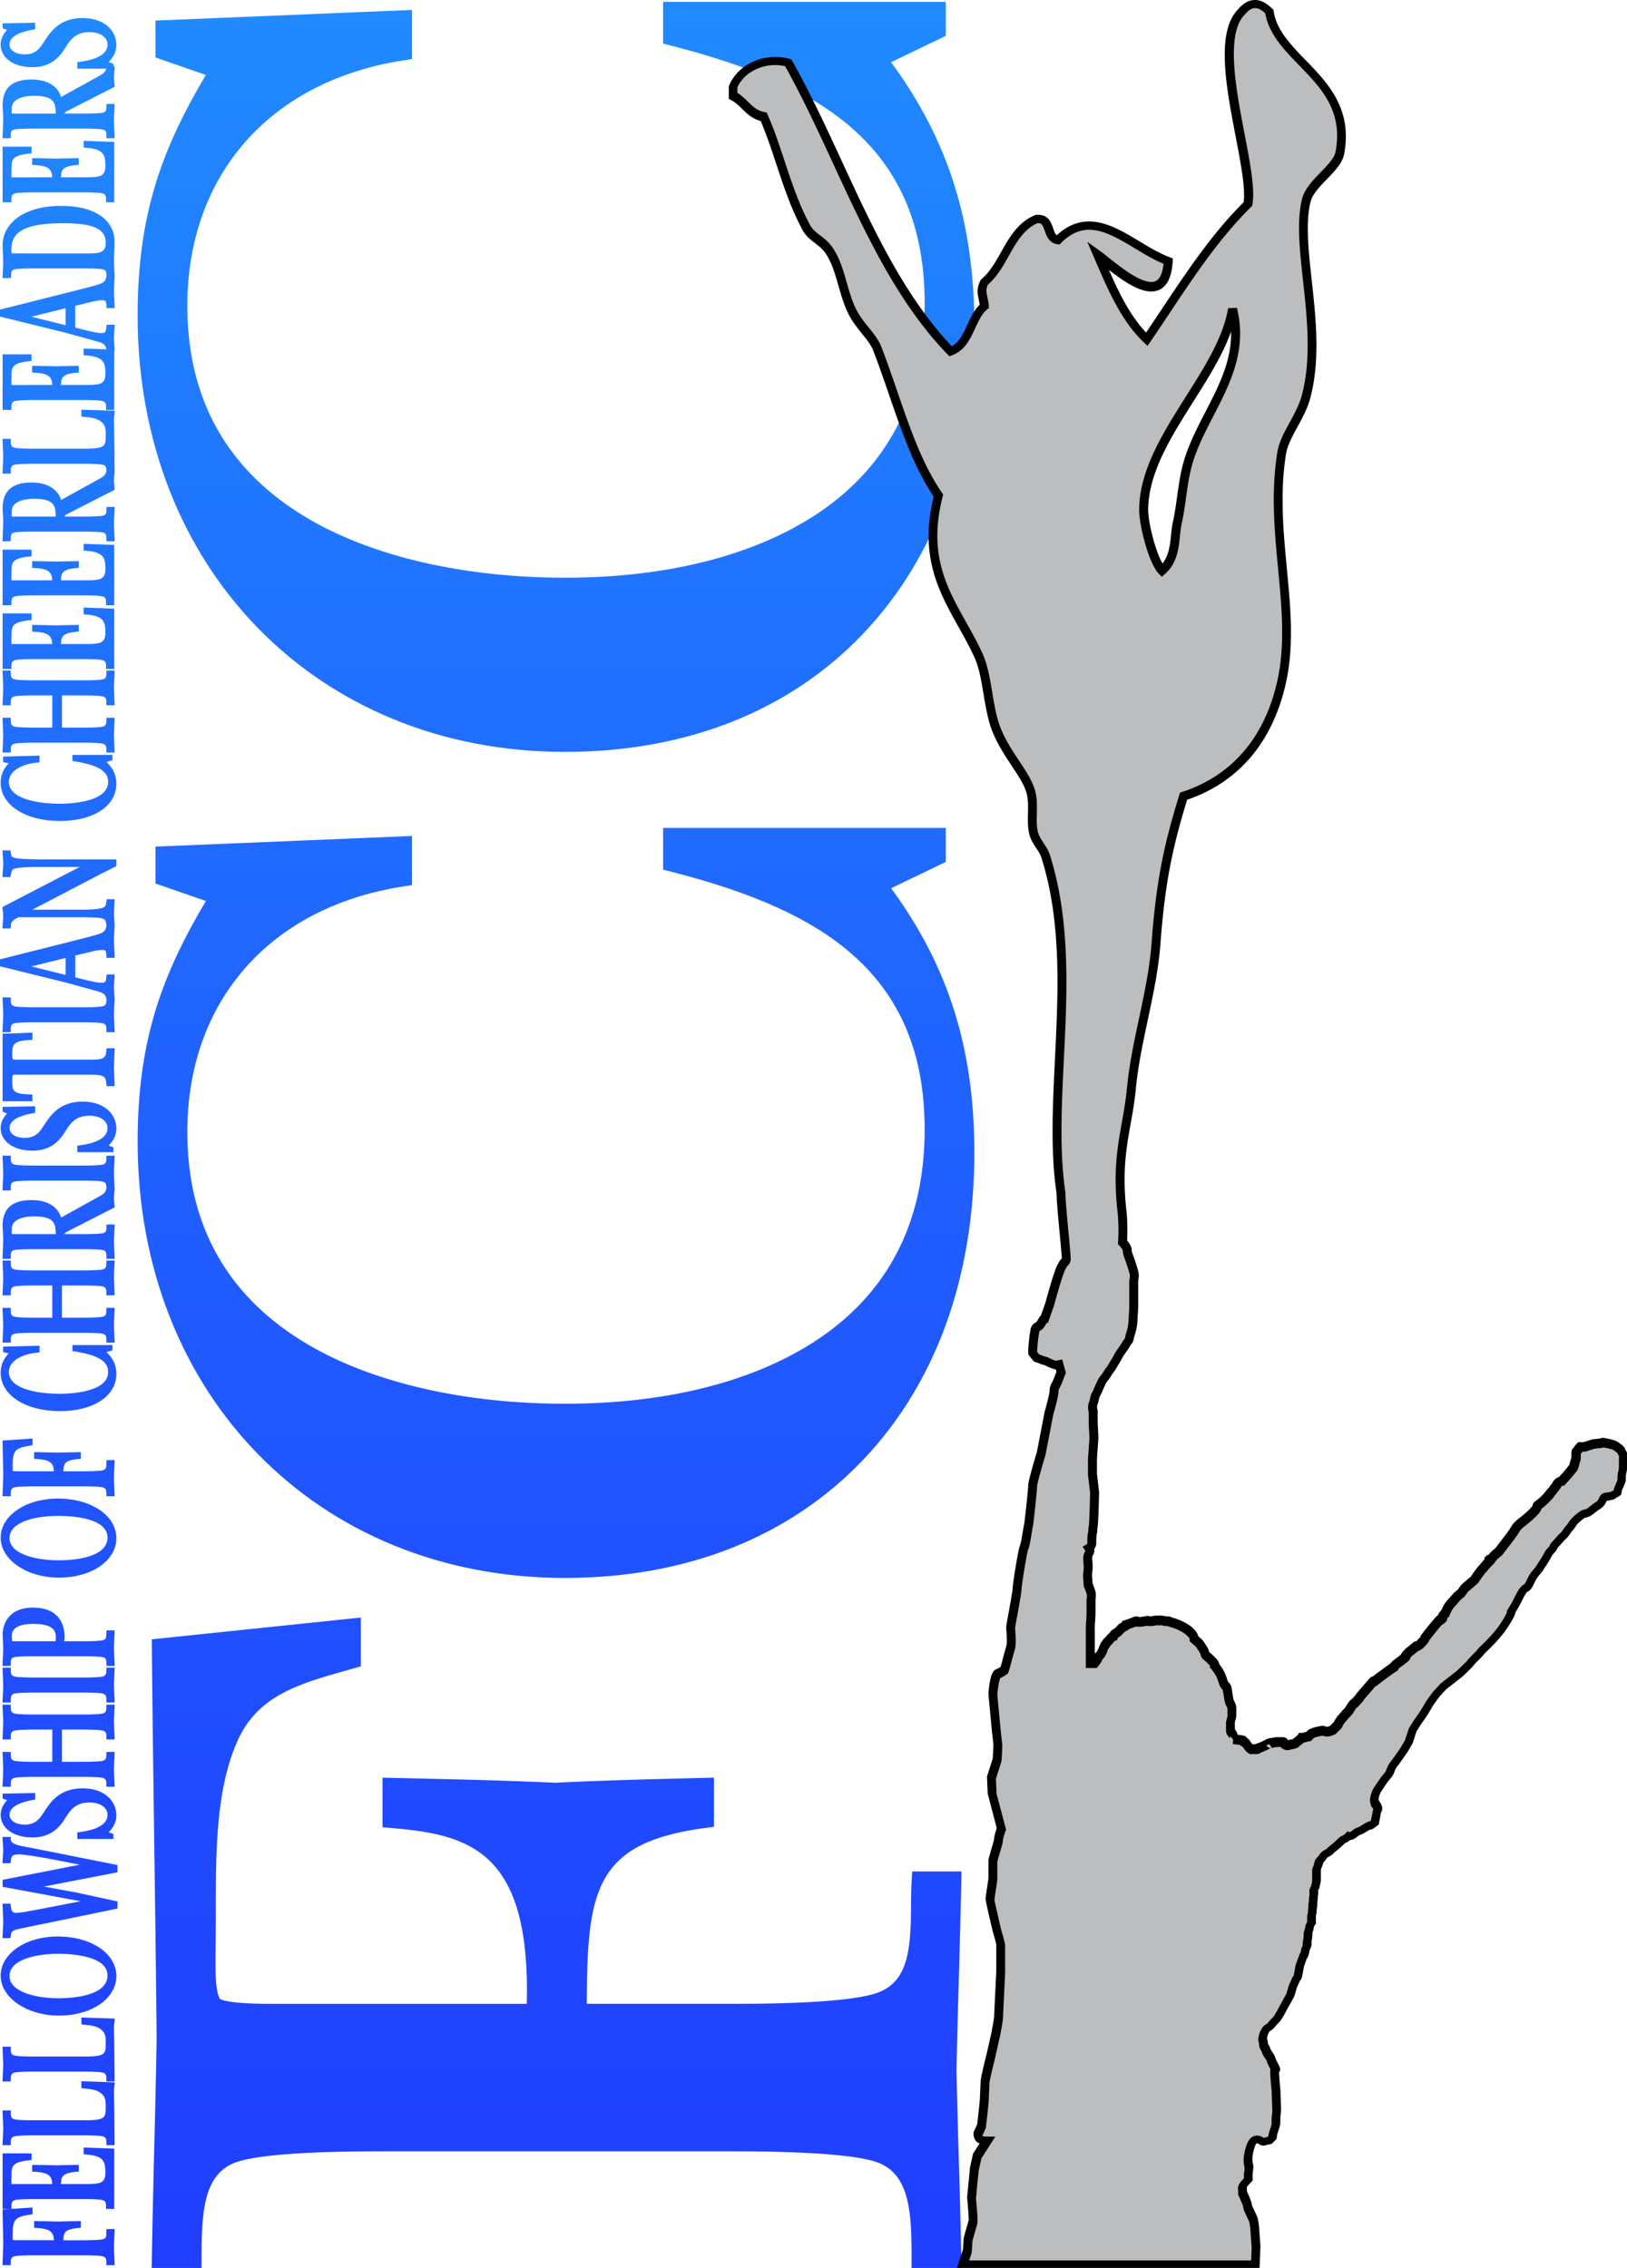
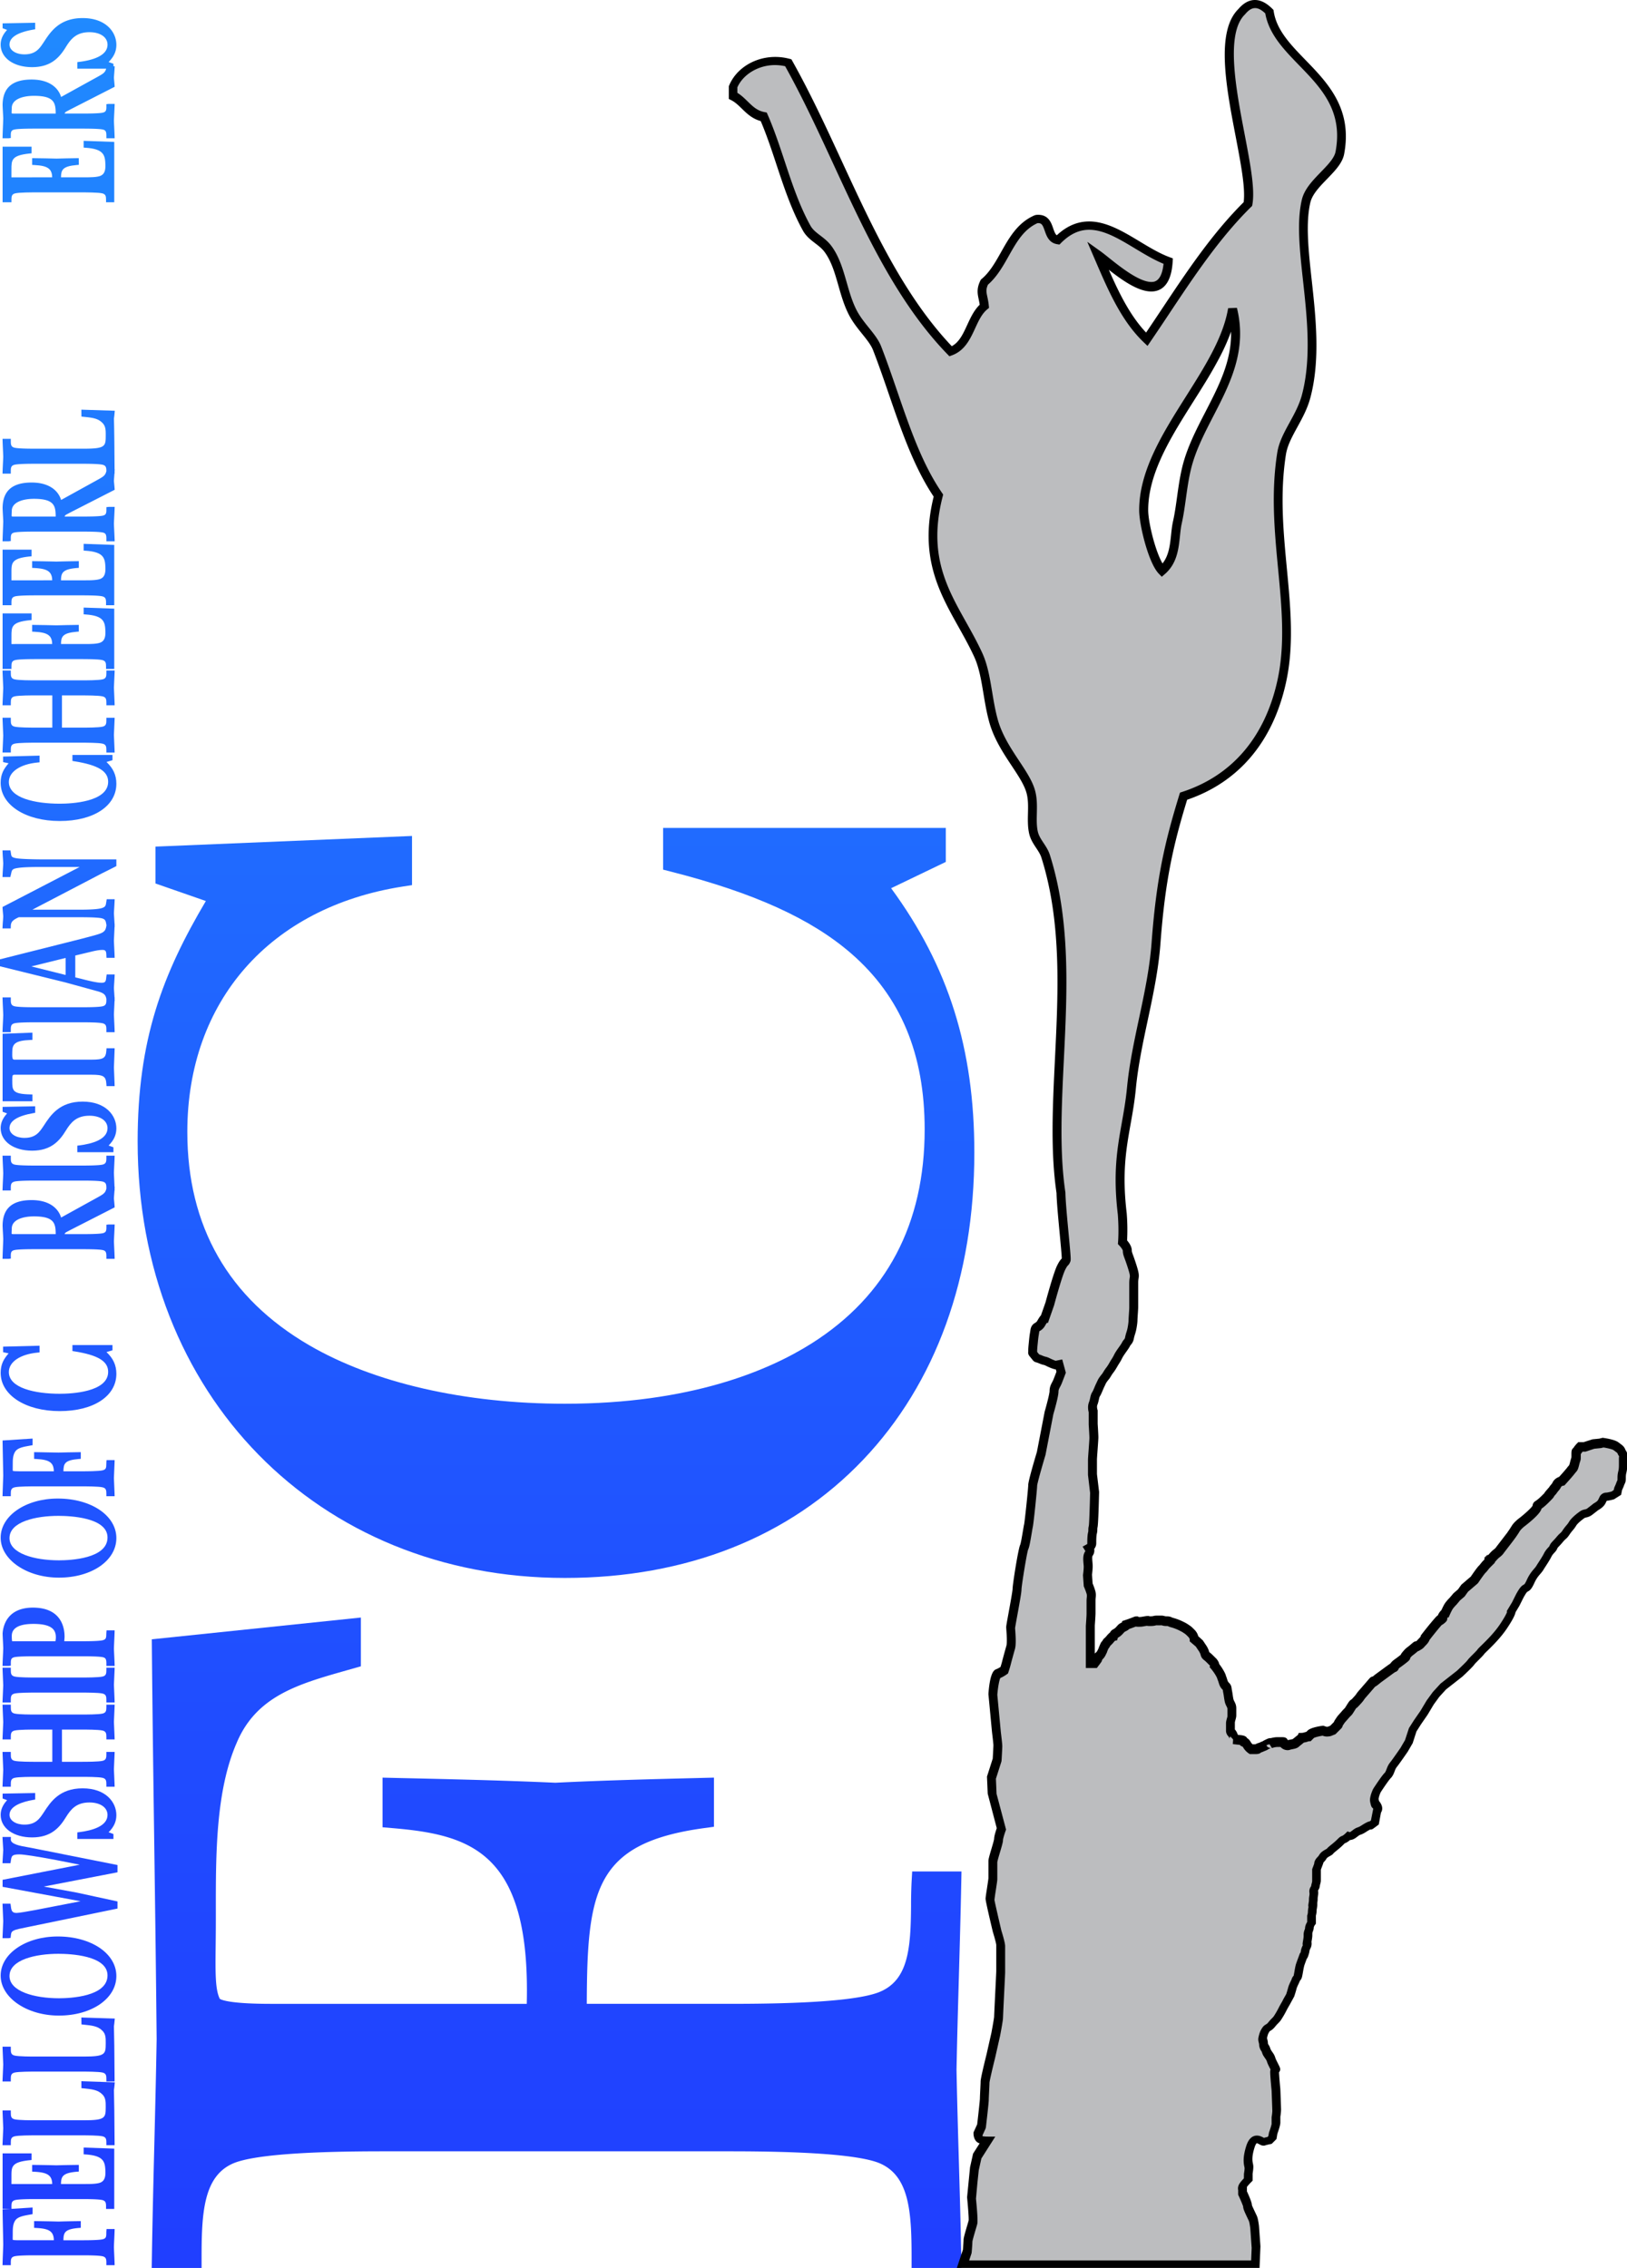
<svg xmlns="http://www.w3.org/2000/svg" version="1.0" width="197.389" height="275.152" viewBox="0 0 197.389 275.152">
  <linearGradient id="a" gradientUnits="userSpaceOnUse" x1="67.452" y1="-5.077" x2="67.452" y2="286.923">
    <stop offset="0" stop-color="#208cff" />
    <stop offset=".289" stop-color="#2071ff" />
    <stop offset=".755" stop-color="#204bff" />
    <stop offset="1" stop-color="#203cff" />
  </linearGradient>
-   <path d="M114.746 4.352V.229H80.449v5.06l1.02.261c10.038 2.564 16.966 5.715 21.803 9.917 5.995 5.206 8.909 12.188 8.909 21.342 0 11.467-4.61 20.2-13.704 25.955-5.278 3.342-14.759 7.325-29.943 7.325-12.138 0-23.152-2.519-31.013-7.093-9.818-5.712-14.795-14.424-14.795-25.892 0-15.835 10.006-27.238 26.114-29.759l1.146-.179V1.203L18.86 2.495v4.474l6.113 2.127c-5.257 8.886-8.277 16.773-8.277 29.187 0 30.674 21.8 52.939 51.836 52.939 14.74 0 27.25-4.955 36.175-14.33 8.831-9.275 13.499-22.167 13.499-37.283 0-12.593-3.123-22.556-10.096-32.066l6.636-3.191z" fill="url(#a)" />
  <linearGradient id="b" gradientUnits="userSpaceOnUse" x1="67.526" y1="-5.077" x2="67.526" y2="286.923">
    <stop offset="0" stop-color="#208cff" />
    <stop offset=".289" stop-color="#2071ff" />
    <stop offset=".755" stop-color="#204bff" />
    <stop offset="1" stop-color="#203cff" />
  </linearGradient>
  <path d="M116.621 228.429l.026-1.381h-5.981l-.071 1.279a57.052 57.052 0 00-.065 2.894c-.038 5.276-.345 9.118-3.966 10.506-3.662 1.385-14.484 1.385-18.559 1.385H71.189c.045-13.769.973-19.515 14.259-21.324l1.172-.16v-5.961l-1.744.043c-5.756.144-11.707.291-17.499.577-6.368-.287-12.906-.436-19.23-.578l-1.737-.04v6.021l1.24.107c9.482.808 16.722 2.919 16.258 21.316h-31c-4.781 0-5.959-.431-6.24-.608-.563-1.121-.54-3.163-.504-6.473.01-.954.022-2.017.022-3.206v-1.018c-.006-6.786-.014-14.479 2.494-20.277 2.38-5.762 7.477-7.206 13.378-8.879l1.724-.49v-5.917l-25.366 2.642.011 1.232c.072 7.903.183 15.937.289 23.705.107 7.737.216 15.737.289 23.569-.071 4.227-.177 8.547-.28 12.723-.11 4.445-.223 9.04-.297 13.661l-.022 1.377h6.05v-1.356c0-5.571.298-9.949 4.029-11.407 3.662-1.387 14.589-1.387 18.703-1.387h40.674c4.113 0 15.041 0 18.69 1.382 3.744 1.463 4.043 5.841 4.043 11.412v1.356h6.053l-.025-1.38c-.074-4.008-.188-7.941-.297-11.747-.104-3.584-.21-7.291-.28-10.9.072-3.766.183-7.636.289-11.378.103-3.723.213-7.569.286-11.32z" fill="url(#b)" />
  <linearGradient id="c" gradientUnits="userSpaceOnUse" x1="67.452" y1="-5.077" x2="67.452" y2="286.923">
    <stop offset="0" stop-color="#208cff" />
    <stop offset=".289" stop-color="#2071ff" />
    <stop offset=".755" stop-color="#204bff" />
    <stop offset="1" stop-color="#203cff" />
  </linearGradient>
  <path d="M114.746 104.571v-4.124H80.449v5.06l1.02.261c10.038 2.564 16.966 5.716 21.803 9.916 5.995 5.207 8.909 12.188 8.909 21.342 0 11.468-4.61 20.2-13.704 25.955-5.279 3.342-14.759 7.325-29.943 7.325-12.138 0-23.152-2.519-31.013-7.093-9.818-5.713-14.795-14.424-14.795-25.893 0-15.835 10.006-27.238 26.114-29.759l1.146-.179v-5.961l-31.124 1.292v4.474l6.113 2.127c-5.257 8.887-8.277 16.775-8.277 29.187 0 30.675 21.8 52.94 51.836 52.94 14.74 0 27.249-4.955 36.175-14.331 8.831-9.275 13.499-22.168 13.499-37.283 0-12.592-3.123-22.555-10.096-32.066l6.634-3.19z" fill="url(#c)" />
  <linearGradient id="d" gradientUnits="userSpaceOnUse" x1="7.109" y1="-5.077" x2="7.109" y2="286.923">
    <stop offset="0" stop-color="#208cff" />
    <stop offset=".289" stop-color="#2071ff" />
    <stop offset=".755" stop-color="#204bff" />
    <stop offset="1" stop-color="#203cff" />
  </linearGradient>
  <path d="M13.9 270.715l.008-.28h-.98l-.022.247c-.007.082-.009.17-.009.261-.005.426-.026.635-.452.735-.502.117-1.982.117-2.539.117H7.695c.012-.94.154-1.348 1.859-1.492l.248-.021v-.811l-.275.004c-.809.012-1.638.025-2.431.051-.888-.025-1.796-.039-2.684-.051l-.274-.004v.818l.257.014c.86.046 1.503.155 1.843.539.193.219.29.532.294.952H2.379c-.536 0-.741-.023-.82-.041-.021-.069-.019-.225-.015-.399l.003-.36c-.001-.545-.002-1.162.31-1.609.294-.441 1.009-.567 1.766-.7l.328-.059v-.803l-2.561.165v-.262c0-.433.022-.703.461-.81.501-.117 1.995-.117 2.558-.117h5.438c.562 0 2.057 0 2.557.117.44.106.463.377.463.81v.27h.995v-7.317l-3.714-.132v.821l.252.018c2.174.149 2.353.872 2.388 2.047.029.733-.142 1.146-.555 1.342-.418.198-1.329.198-1.874.198H7.4c.014-.888.169-1.345 1.917-1.493l.248-.021v-.808l-.275.003c-.809.012-1.638.024-2.431.049a200.21 200.21 0 00-2.684-.049l-.274-.003v.816l.257.014c.876.048 1.532.159 1.88.553.193.219.291.527.295.94H1.926l-.482.003h-.056l.001-.955c0-1.14 0-1.712 2.2-1.938l.243-.025v-.803H.315v6.741h.938l-.941.061.003.258c.01.678.025 1.356.04 2.032.014.658.028 1.314.039 1.961-.01.353-.024.707-.038 1.063-.016.386-.031.773-.041 1.169l-.007.277H1.31v-.271c0-.432.022-.702.46-.808.502-.118 1.997-.118 2.559-.118h5.556c.563 0 2.058 0 2.558.118.439.106.462.376.462.808v.271h1.003l-.008-.278c-.01-.342-.026-.673-.041-1.001-.014-.308-.028-.611-.038-.902.009-.316.024-.636.039-.955.015-.324.03-.648.04-.967z" fill="url(#d)" />
  <linearGradient id="e" gradientUnits="userSpaceOnUse" x1="7.117" y1="-5.077" x2="7.117" y2="286.923">
    <stop offset="0" stop-color="#208cff" />
    <stop offset=".289" stop-color="#2071ff" />
    <stop offset=".755" stop-color="#204bff" />
    <stop offset="1" stop-color="#203cff" />
  </linearGradient>
  <path d="M9.88 253.342l.244.024c1.052.107 1.748.178 2.293.735.414.398.412.939.409 1.462v.114c0 1.289-.09 1.562-2.665 1.562H4.33c-.562 0-2.057 0-2.556-.117-.44-.106-.463-.377-.463-.81v-.271H.307l.008.279c.01.312.025.621.039.929.015.321.03.642.04.951-.01.307-.025.609-.04.912-.015.289-.029.578-.039.87l-.01.28H1.31v-.27c0-.433.022-.702.461-.809.502-.118 1.996-.118 2.558-.118h5.557c.562 0 2.057 0 2.557.118.44.107.462.376.462.809v.27h.999l-.016-1.935c-.011-1.562-.022-3.178-.066-4.763.034-.192.053-.394.072-.587l.033-.344-4.056-.131.009.84z" fill="url(#e)" />
  <linearGradient id="f" gradientUnits="userSpaceOnUse" x1="7.117" y1="-5.077" x2="7.117" y2="286.923">
    <stop offset="0" stop-color="#208cff" />
    <stop offset=".289" stop-color="#2071ff" />
    <stop offset=".755" stop-color="#204bff" />
    <stop offset="1" stop-color="#203cff" />
  </linearGradient>
  <path d="M9.885 245.609l.244.025c1.05.107 1.743.179 2.289.735.414.398.412.915.409 1.462v.114c0 1.289-.09 1.562-2.665 1.562H4.33c-.562 0-2.056 0-2.557-.119-.44-.105-.462-.375-.462-.808v-.271H.307l.008.279c.01.311.025.619.039.928.015.321.03.644.04.951-.01.305-.025.607-.04.908-.015.29-.029.581-.039.874l-.01.28H1.31v-.271c0-.432.022-.702.46-.809.502-.117 1.996-.117 2.559-.117h5.557c.562 0 2.057 0 2.557.116.44.107.462.378.462.81v.271h.999l-.016-1.935c-.011-1.562-.022-3.178-.066-4.763.034-.192.053-.395.072-.588l.033-.344-4.056-.13.014.84z" fill="url(#f)" />
  <linearGradient id="g" gradientUnits="userSpaceOnUse" x1="7.098" y1="-5.077" x2="7.098" y2="286.923">
    <stop offset="0" stop-color="#208cff" />
    <stop offset=".289" stop-color="#2071ff" />
    <stop offset=".755" stop-color="#204bff" />
    <stop offset="1" stop-color="#203cff" />
  </linearGradient>
  <path d="M7.009 234.939c-3.885 0-6.929 2.086-6.929 4.749 0 2.673 3.17 4.849 7.067 4.849 3.974 0 6.97-2.063 6.97-4.8 0-2.735-3.056-4.798-7.108-4.798zm.138 7.496c-2.984 0-5.994-.834-5.994-2.698 0-1.99 3.197-2.696 5.935-2.696 1.398 0 5.956.189 5.956 2.622 0 2.572-4.514 2.772-5.897 2.772z" fill="url(#g)" />
  <linearGradient id="h" gradientUnits="userSpaceOnUse" x1="7.279" y1="-5.077" x2="7.279" y2="286.923">
    <stop offset="0" stop-color="#208cff" />
    <stop offset=".289" stop-color="#2071ff" />
    <stop offset=".755" stop-color="#204bff" />
    <stop offset="1" stop-color="#203cff" />
  </linearGradient>
  <path d="M3.384 224.114c-.936-.162-2.1-.362-2.074-.965l.012-.282H.302l.013.282c.01.215.024.427.039.639.015.218.03.436.04.635-.01.228-.025.455-.04.684-.014.221-.029.441-.039.662l-.013.283h.969l.051-.328c.082-.541.113-.744 1.036-.744.502 0 2.031.233 4.303.656l3.008.594-9.355 1.835v.849l9.458 1.751-5.413 1.049-.332.06c-.585.108-1.674.31-2.024.31-.546 0-.621-.291-.681-.77l-.05-.353H.306l.009.28c.009.299.024.601.039.902.015.315.03.631.04.926-.01.305-.025.61-.04.916-.015.293-.029.587-.039.881l-.009.279h.734l.248-.037.025-.242c.039-.358.065-.51.371-.653.225-.126.952-.271 1.386-.357.143-.028.272-.054.369-.076l10.816-2.228v-.864l-.214-.046c-.81-.173-1.615-.349-2.42-.525-.761-.167-1.523-.333-2.297-.499l-4.012-.736 8.943-1.73v-.882l-10.567-2.102-.304-.054z" fill="url(#h)" />
  <linearGradient id="i" gradientUnits="userSpaceOnUse" x1="7.098" y1="-5.077" x2="7.098" y2="286.923">
    <stop offset="0" stop-color="#208cff" />
    <stop offset=".289" stop-color="#2071ff" />
    <stop offset=".755" stop-color="#204bff" />
    <stop offset="1" stop-color="#203cff" />
  </linearGradient>
  <path d="M3.896 222.921c2.292 0 3.331-1.189 4.112-2.471.583-.932 1.24-1.769 2.843-1.769 1.312 0 2.193.607 2.193 1.512 0 1.371-1.865 1.893-3.428 2.088l-.237.03v.798h4.384v-.6l-.587-.212c.648-.65.942-1.305.942-2.079 0-1.566-1.281-3.252-4.093-3.252-2.807 0-3.89 1.657-4.679 2.865l-.051.077c-.496.751-.965 1.46-2.324 1.46-1.053 0-1.817-.499-1.817-1.188 0-1.083 1.571-1.585 2.888-1.815l.225-.038v-.792l-3.951.072v.591l.545.204c-.519.56-.781 1.156-.781 1.778-.001 1.615 1.569 2.741 3.816 2.741z" fill="url(#i)" />
  <linearGradient id="j" gradientUnits="userSpaceOnUse" x1="7.107" y1="-5.077" x2="7.107" y2="286.923">
    <stop offset="0" stop-color="#208cff" />
    <stop offset=".289" stop-color="#2071ff" />
    <stop offset=".755" stop-color="#204bff" />
    <stop offset="1" stop-color="#203cff" />
  </linearGradient>
  <path d="M13.9 207.094l.009-.279h-1.004v.271c0 .432-.022.702-.461.81-.501.117-1.996.117-2.559.117H4.33c-.562 0-2.057 0-2.556-.117-.44-.107-.462-.378-.462-.81v-.271H.306l.009.279c.01.307.025.611.039.914.015.314.03.627.04.928-.01.31-.025.616-.04.923-.015.298-.029.596-.039.896l-.009.28h1.005v-.272c0-.432.022-.701.461-.808.502-.118 1.996-.118 2.558-.118h2.015v3.91H4.33c-.562 0-2.056 0-2.557-.117-.44-.105-.462-.376-.462-.81v-.271H.306l.009.279c.01.315.025.625.039.936.015.319.03.639.04.943-.01.309-.026.618-.04.925-.014.289-.029.575-.039.858l-.01.281h1.006v-.271c0-.432.022-.702.46-.809.502-.118 1.996-.118 2.559-.118h5.556c.563 0 2.058 0 2.556.117.441.108.463.378.463.81v.271h1.004l-.009-.28c-.01-.302-.024-.61-.039-.92-.015-.317-.03-.636-.04-.935.01-.297.024-.597.039-.898.015-.305.029-.608.04-.91l.009-.279h-1.004v.271c0 .433-.022.704-.461.81-.501.117-1.996.117-2.559.117H7.517v-3.91h2.369c.563 0 2.057 0 2.557.118.44.107.462.376.462.808v.272h1.004l-.009-.279c-.01-.314-.025-.626-.04-.939-.015-.31-.03-.621-.039-.914.01-.298.024-.6.039-.9.015-.304.03-.609.04-.909z" fill="url(#j)" />
  <linearGradient id="k" gradientUnits="userSpaceOnUse" x1="7.108" y1="-5.077" x2="7.108" y2="286.923">
    <stop offset="0" stop-color="#208cff" />
    <stop offset=".289" stop-color="#2071ff" />
    <stop offset=".755" stop-color="#204bff" />
    <stop offset="1" stop-color="#203cff" />
  </linearGradient>
  <path d="M13.901 202.604l.009-.28h-1.005v.271c0 .433-.022.703-.46.81-.502.117-1.996.117-2.559.117H4.33c-.562 0-2.057 0-2.556-.117-.44-.107-.463-.377-.463-.81v-.271H.306l.009.279c.009.301.023.603.038.905.015.323.03.649.04.962-.01.305-.025.61-.04.916-.015.293-.029.586-.039.88l-.01.28h1.005v-.271c0-.433.022-.703.461-.81.502-.117 1.996-.117 2.558-.117h5.557c.562 0 2.057 0 2.557.117.44.106.462.377.462.81v.271h1.005l-.009-.28c-.01-.305-.024-.612-.039-.92-.015-.322-.03-.644-.04-.946.01-.312.025-.627.041-.94.015-.288.029-.574.039-.856z" fill="url(#k)" />
  <linearGradient id="l" gradientUnits="userSpaceOnUse" x1="7.108" y1="-5.077" x2="7.108" y2="286.923">
    <stop offset="0" stop-color="#208cff" />
    <stop offset=".289" stop-color="#2071ff" />
    <stop offset=".755" stop-color="#204bff" />
    <stop offset="1" stop-color="#203cff" />
  </linearGradient>
  <path d="M.315 201.839l-.008.279h.733l.271-.032v-.272c0-.436.019-.669.454-.764.505-.104 1.963-.104 2.585-.104h5.536c.564 0 2.061 0 2.567.105.408.084.453.318.453.796v.271h1.004l-.009-.279c-.01-.324-.026-.642-.041-.959-.014-.292-.028-.582-.039-.857.01-.317.025-.634.039-.95.015-.332.03-.664.04-.996l.008-.279h-.98l-.022.247a3.745 3.745 0 00-.011.243c-.009.415-.032.619-.451.714-.501.118-1.997.118-2.559.118H7.796c.017-.195.036-.435.036-.565 0-1.057-.374-3.513-3.837-3.513-3.245 0-3.636 2.391-3.679 3.148.009.293.024.583.039.873.015.303.03.603.04.892-.009.315-.024.629-.039.944-.016.312-.031.624-.041.94zm3.739-4.822c2.4 0 2.723.834 2.723 1.65 0 .13-.02.263-.04.396a1.297 1.297 0 01-.008.057H1.811c-.093 0-.312 0-.324.015-.01-.018-.058-.132-.058-.604-.001-.375-.001-1.514 2.625-1.514z" fill="url(#l)" />
  <linearGradient id="m" gradientUnits="userSpaceOnUse" x1="7.098" y1="-5.077" x2="7.098" y2="286.923">
    <stop offset="0" stop-color="#208cff" />
    <stop offset=".289" stop-color="#2071ff" />
    <stop offset=".755" stop-color="#204bff" />
    <stop offset="1" stop-color="#203cff" />
  </linearGradient>
  <path d="M7.009 181.808c-3.885 0-6.929 2.086-6.929 4.748 0 2.673 3.17 4.848 7.067 4.848 3.974 0 6.97-2.062 6.97-4.798s-3.056-4.798-7.108-4.798zm.138 7.496c-2.984 0-5.994-.834-5.994-2.698 0-1.991 3.197-2.697 5.935-2.697 1.398 0 5.956.188 5.956 2.623 0 2.572-4.514 2.772-5.897 2.772z" fill="url(#m)" />
  <linearGradient id="n" gradientUnits="userSpaceOnUse" x1="7.109" y1="-5.077" x2="7.109" y2="286.923">
    <stop offset="0" stop-color="#208cff" />
    <stop offset=".289" stop-color="#2071ff" />
    <stop offset=".755" stop-color="#204bff" />
    <stop offset="1" stop-color="#203cff" />
  </linearGradient>
  <path d="M.315 181.247l-.007.278H1.31v-.271c0-.432.022-.702.46-.808.502-.117 1.997-.117 2.559-.117h5.556c.563 0 2.058 0 2.558.117.439.105.462.376.462.808v.271h1.003l-.008-.279c-.01-.341-.026-.673-.041-1-.014-.308-.028-.611-.038-.903.009-.316.024-.636.039-.956.015-.322.029-.646.04-.965l.008-.279h-.98l-.022.246c-.007.083-.009.17-.009.261-.005.425-.026.634-.452.735-.502.117-1.982.117-2.539.117H7.695c.012-.941.154-1.349 1.859-1.492l.248-.022v-.81l-.464.008c-.749.012-1.512.023-2.242.047-.821-.023-1.659-.036-2.482-.048l-.476-.007v.819l.257.013c.86.046 1.503.155 1.843.539.193.219.29.532.294.953H2.379c-.536 0-.741-.024-.82-.042-.021-.069-.019-.225-.015-.399l.003-.359c-.001-.546-.002-1.163.31-1.609.294-.442 1.008-.567 1.765-.701l.329-.058v-.803l-3.639.234.003.257c.01.679.025 1.356.04 2.033.014.657.028 1.314.039 1.96-.01.354-.024.707-.038 1.063-.015.386-.03.774-.041 1.169z" fill="url(#n)" />
  <linearGradient id="o" gradientUnits="userSpaceOnUse" x1="7.098" y1="-5.077" x2="7.098" y2="286.923">
    <stop offset="0" stop-color="#208cff" />
    <stop offset=".289" stop-color="#2071ff" />
    <stop offset=".755" stop-color="#204bff" />
    <stop offset="1" stop-color="#203cff" />
  </linearGradient>
  <path d="M12.919 164.037l.725-.215v-.637H8.787v.729l.229.035c2.878.455 4.106 1.199 4.106 2.489 0 2.468-4.498 2.659-5.876 2.659-2.984 0-6.172-.691-6.172-2.635 0-1.23 1.366-2.157 3.48-2.361l.245-.023v-.811l-4.424.113v.671l.671.144c-.617.696-.966 1.363-.966 2.368 0 2.686 3.014 4.637 7.167 4.637 4.11 0 6.871-1.818 6.871-4.523-.001-1.033-.373-1.863-1.199-2.64z" fill="url(#o)" />
  <linearGradient id="p" gradientUnits="userSpaceOnUse" x1="7.107" y1="-5.077" x2="7.107" y2="286.923">
    <stop offset="0" stop-color="#208cff" />
    <stop offset=".289" stop-color="#2071ff" />
    <stop offset=".755" stop-color="#204bff" />
    <stop offset="1" stop-color="#203cff" />
  </linearGradient>
-   <path d="M.315 162.611l-.01.281h1.006v-.271c0-.433.022-.702.46-.809.502-.117 1.996-.117 2.559-.117h5.556c.563 0 2.058 0 2.557.117.44.106.462.376.462.809v.271h1.004l-.009-.28c-.01-.302-.024-.609-.039-.919-.015-.317-.03-.636-.04-.935.01-.297.024-.597.039-.898.015-.304.029-.608.04-.91l.009-.279h-1.004v.27c0 .433-.022.704-.461.81-.501.117-1.996.117-2.559.117H7.517v-3.911h2.369c.563 0 2.058 0 2.556.117.441.107.463.378.463.81v.271h1.004l-.009-.28c-.01-.314-.025-.626-.04-.94-.015-.31-.03-.62-.039-.913.01-.299.024-.6.039-.9.015-.304.029-.608.04-.908l.009-.28h-1.004v.271c0 .432-.022.702-.461.808-.501.119-1.995.119-2.558.119H4.33c-.562 0-2.056 0-2.557-.118-.44-.106-.462-.377-.462-.809v-.271H.306l.009.28c.01.307.025.611.039.915.015.313.03.627.04.926-.01.311-.025.617-.04.924-.015.298-.029.596-.039.897l-.009.28h1.005v-.271c0-.432.022-.702.46-.81.502-.117 1.996-.117 2.559-.117h2.015v3.911H4.33c-.562 0-2.057 0-2.557-.117-.44-.105-.462-.377-.462-.81v-.27H.306l.009.279c.01.312.025.622.039.933.015.32.03.641.04.946-.01.309-.026.618-.041.927-.014.286-.028.572-.038.854z" fill="url(#p)" />
  <linearGradient id="q" gradientUnits="userSpaceOnUse" x1="7.111" y1="-5.077" x2="7.111" y2="286.923">
    <stop offset="0" stop-color="#208cff" />
    <stop offset=".289" stop-color="#2071ff" />
    <stop offset=".755" stop-color="#204bff" />
    <stop offset="1" stop-color="#203cff" />
  </linearGradient>
  <path d="M.315 144.153l-.01.28H1.31v-.272c0-.432.022-.702.461-.808.501-.119 1.996-.119 2.558-.119h5.557c.562 0 2.057 0 2.557.118.44.106.462.377.462.809v.058c-.126.489-.312.639-1.022 1.027l-4.471 2.47c-.322-1.082-1.393-2.117-3.575-2.117-2.37 0-3.523 1.023-3.522 3.137.01.267.025.536.04.805.014.261.029.522.039.763-.01.353-.024.708-.039 1.063-.015.361-.03.723-.04 1.081l-.008.279h.732l.271-.032v-.271c-.001-.429.02-.676.456-.763.504-.107 2.001-.107 2.564-.107h5.557c.563 0 2.06 0 2.566.107.408.084.453.317.453.794v.271h1.005l-.009-.28c-.01-.306-.024-.612-.04-.918-.015-.317-.03-.635-.04-.936.01-.314.026-.623.042-.93.014-.278.028-.555.038-.827l.01-.28h-.734l-.271.033v.271c0 .435-.019.666-.454.761-.505.107-2.001.107-2.565.107H7.844c.027-.151.12-.2.424-.359l.283-.15 5.361-2.738-.012-.178c-.01-.156-.025-.312-.04-.468a27.66 27.66 0 01-.039-.437c.01-.188.025-.377.039-.565.011-.134.02-.267.028-.4h.021l-.007-.209.013-.233h-.022a66.66 66.66 0 00-.032-.757c-.015-.322-.03-.644-.04-.946.01-.311.025-.625.041-.938.014-.289.028-.576.038-.858l.009-.28h-1.005v.271c0 .433-.022.703-.46.81-.502.117-1.996.117-2.559.117H4.33c-.562 0-2.057 0-2.556-.117-.441-.107-.463-.378-.463-.81v-.271H.306l.009.28c.009.301.023.602.038.904.015.324.031.649.041.963-.01.305-.025.61-.04.916-.015.293-.029.586-.039.879zm1.572 5.575l-.174.001c-.179 0-.262-.015-.3-.027-.012-.116.003-.366.008-.469.005-.078.008-.143.008-.183 0-1.088 1.387-1.475 2.685-1.475 2.478 0 2.634.846 2.644 2.152H1.887z" fill="url(#q)" />
  <linearGradient id="r" gradientUnits="userSpaceOnUse" x1="7.098" y1="-5.077" x2="7.098" y2="286.923">
    <stop offset="0" stop-color="#208cff" />
    <stop offset=".289" stop-color="#2071ff" />
    <stop offset=".755" stop-color="#204bff" />
    <stop offset="1" stop-color="#203cff" />
  </linearGradient>
  <path d="M10.024 133.651c-2.807 0-3.889 1.657-4.679 2.865l-.05.075c-.496.752-.965 1.462-2.325 1.462-1.053 0-1.817-.499-1.817-1.188 0-.869.972-1.48 2.889-1.816l.224-.04v-.79l-3.951.071v.591l.545.204c-.519.56-.781 1.157-.781 1.779 0 1.614 1.57 2.741 3.817 2.741 2.294 0 3.333-1.189 4.112-2.472.584-.933 1.241-1.77 2.843-1.77 1.312 0 2.193.608 2.193 1.513 0 1.371-1.865 1.893-3.429 2.089l-.237.03v.796h4.384v-.598l-.587-.212c.648-.651.942-1.306.942-2.08 0-1.564-1.281-3.25-4.093-3.25z" fill="url(#r)" />
  <linearGradient id="s" gradientUnits="userSpaceOnUse" x1="7.112" y1="-5.077" x2="7.112" y2="286.923">
    <stop offset="0" stop-color="#208cff" />
    <stop offset=".289" stop-color="#2071ff" />
    <stop offset=".755" stop-color="#204bff" />
    <stop offset="1" stop-color="#203cff" />
  </linearGradient>
  <path d="M1.488 127.623c0-.945.315-1.378 2.183-1.451l.26-.01v-.878l-3.616.132v8.19h3.616v-.823l-.265-.006c-2.178-.046-2.178-.504-2.178-1.612l-.001-.129c-.002-.228-.005-.512.082-.6.031-.032.092-.048.18-.048h9.338c1.468 0 1.757.18 1.818 1.131l.017.254h.986l-.008-.279c-.01-.35-.026-.693-.041-1.035-.014-.316-.028-.631-.038-.933.01-.334.024-.672.039-1.01.015-.355.03-.71.04-1.062l.008-.279h-.986l-.017.254c-.062.951-.351 1.131-1.818 1.131H1.749c-.114 0-.149-.036-.163-.05-.115-.117-.106-.477-.1-.715l.002-.172z" fill="url(#s)" />
  <linearGradient id="t" gradientUnits="userSpaceOnUse" x1="7.059" y1="-5.077" x2="7.059" y2="286.923">
    <stop offset="0" stop-color="#208cff" />
    <stop offset=".289" stop-color="#2071ff" />
    <stop offset=".755" stop-color="#204bff" />
    <stop offset="1" stop-color="#203cff" />
  </linearGradient>
  <path d="M11.709 120.228c.903.234 1.104.459 1.196.964v.084c0 .432-.022.702-.46.809-.502.118-1.996.118-2.559.118H4.33c-.562 0-2.057 0-2.556-.117-.441-.107-.463-.377-.463-.81v-.271H.306l.009.28c.009.301.023.602.038.903.015.324.031.65.041.962-.01.305-.025.611-.04.916-.015.293-.029.586-.039.88l-.01.28H1.31v-.271c0-.433.022-.703.461-.809.501-.118 1.996-.118 2.558-.118h5.557c.562 0 2.057 0 2.557.118.44.106.462.377.462.81v.271h1.005l-.009-.28c-.01-.305-.024-.612-.039-.92a72.72 72.72 0 01-.04-.946c.01-.31.025-.624.041-.937.012-.238.022-.474.031-.709h.02l-.011-.228.007-.202h-.018c-.009-.166-.02-.331-.031-.496-.015-.218-.03-.434-.04-.631.01-.233.025-.463.04-.693.014-.225.029-.45.04-.679l.012-.283h-.969l-.036.229a3.483 3.483 0 00-.021.171c-.044.413-.086.611-.558.611-.62 0-1.771-.298-2.533-.495l-.664-.163v-2.65l1.823-.437c.505-.126 1.033-.241 1.472-.241.408 0 .456.178.474.615l.018.345h.991l-.009-.28c-.01-.295-.025-.592-.04-.89-.015-.307-.03-.614-.04-.901.01-.298.025-.599.04-.9.013-.262.026-.523.036-.783h.016l-.009-.198.006-.17h-.014c-.01-.198-.022-.396-.034-.594-.015-.235-.03-.471-.04-.684.01-.242.025-.486.04-.731.015-.235.029-.47.039-.702l.012-.282h-.965l-.064.392c-.053.375-.08.562-.588.703-.634.177-2.099.177-2.804.177H3.928l8.404-4.388c.552-.274 1.106-.55 1.639-.825l.146-.076v-.811H5.354c-.922 0-2.819-.03-3.397-.144-.56-.107-.577-.224-.626-.568l-.062-.385H.303l.012.283c.01.236.025.463.041.686.014.213.029.423.038.613-.01.234-.025.464-.04.695-.014.224-.029.448-.039.676l-.012.283h.948l.051-.205c.021-.08.037-.156.053-.228.096-.441.125-.574.904-.68.789-.109 2.171-.109 2.997-.109h4.413L.304 110.04l.011.176c.01.16.024.323.039.487.015.167.03.334.039.469-.01.202-.025.4-.039.599-.015.194-.029.388-.039.585l-.014.284h1.002l.007-.263c.014-.486.164-.731.969-1.096h7.212c.745 0 1.99 0 2.68.097.617.091.657.339.729.79l.016.103-.007.036c-.071.382-.122.657-.583.879-.304.151-1.037.343-1.571.482-.216.057-.41.107-.542.146L0 116.388v.847l7.941 1.958 3.768 1.035zm-3.749-4.007v2.064l-4.16-1.037 4.16-1.027z" fill="url(#t)" />
  <linearGradient id="u" gradientUnits="userSpaceOnUse" x1="7.098" y1="-5.077" x2="7.098" y2="286.923">
    <stop offset="0" stop-color="#208cff" />
    <stop offset=".289" stop-color="#2071ff" />
    <stop offset=".755" stop-color="#204bff" />
    <stop offset="1" stop-color="#203cff" />
  </linearGradient>
  <path d="M7.246 99.608c4.11 0 6.871-1.818 6.871-4.524 0-1.031-.373-1.861-1.198-2.638l.725-.215v-.636H8.787v.727l.229.036c2.878.456 4.106 1.2 4.106 2.489 0 2.468-4.498 2.66-5.876 2.66-2.984 0-6.172-.692-6.172-2.635 0-1.229 1.366-2.157 3.48-2.362l.245-.024v-.811l-4.424.114v.67l.671.145c-.617.696-.967 1.363-.967 2.368 0 2.686 3.014 4.636 7.167 4.636z" fill="url(#u)" />
  <linearGradient id="v" gradientUnits="userSpaceOnUse" x1="7.107" y1="-5.077" x2="7.107" y2="286.923">
    <stop offset="0" stop-color="#208cff" />
    <stop offset=".289" stop-color="#2071ff" />
    <stop offset=".755" stop-color="#204bff" />
    <stop offset="1" stop-color="#203cff" />
  </linearGradient>
  <path d="M.315 91.021l-.01.28h1.006v-.271c0-.432.022-.702.46-.808.503-.117 1.997-.117 2.559-.117h5.556c.563 0 2.058 0 2.556.117.441.107.463.377.463.809v.271h1.004l-.009-.28c-.01-.302-.024-.609-.039-.919-.015-.317-.03-.635-.04-.934.01-.298.024-.599.039-.9.015-.304.029-.608.04-.908l.009-.28h-1.004v.271c0 .433-.022.703-.461.809-.501.118-1.995.118-2.558.118H7.517v-3.911h2.369c.563 0 2.057 0 2.557.118.44.107.463.377.463.809v.271h1.004l-.009-.28c-.01-.313-.025-.627-.04-.94-.015-.31-.03-.621-.039-.914.01-.298.024-.599.039-.9.015-.304.029-.608.04-.909l.009-.279h-1.004v.271c0 .432-.022.702-.461.808-.501.118-1.995.118-2.558.118H4.33c-.562 0-2.056 0-2.557-.118-.44-.106-.462-.376-.462-.809v-.271H.306l.009.279c.01.307.025.611.039.915.015.313.03.627.04.926-.01.31-.025.616-.04.923-.014.298-.029.596-.039.898l-.009.28h1.005v-.271c0-.432.022-.702.46-.809.502-.118 1.996-.118 2.559-.118h2.015v3.911H4.33c-.562 0-2.056 0-2.557-.118-.44-.106-.462-.376-.462-.809v-.27H.306l.009.28c.01.313.025.623.039.933.015.32.03.64.04.945-.01.308-.026.618-.04.924-.015.288-.029.575-.039.859z" fill="url(#v)" />
  <linearGradient id="w" gradientUnits="userSpaceOnUse" x1="7.088" y1="-5.077" x2="7.088" y2="286.923">
    <stop offset="0" stop-color="#208cff" />
    <stop offset=".289" stop-color="#2071ff" />
    <stop offset=".755" stop-color="#204bff" />
    <stop offset="1" stop-color="#203cff" />
  </linearGradient>
  <path d="M13.861 81.161v-7.317l-3.714-.132v.82l.252.018c2.174.15 2.353.873 2.388 2.048.029.733-.142 1.146-.555 1.341-.418.198-1.329.198-1.874.198H7.4c.014-.886.169-1.344 1.917-1.492l.248-.021-.008-.81-.275.004c-.806.012-1.632.025-2.423.05-.887-.025-1.794-.037-2.683-.05l-.275-.004v.818l.257.013c.876.046 1.531.158 1.879.551.194.219.291.527.295.94H1.926l-.499.004h-.038l.001-.954c0-1.14 0-1.712 2.2-1.938l.244-.025v-.803H.315v6.741h1.074v-.271c0-.432.022-.703.461-.809.501-.118 1.995-.118 2.558-.118h5.438c.562 0 2.057 0 2.557.117.44.107.463.377.463.809v.271h.995z" fill="url(#w)" />
  <linearGradient id="x" gradientUnits="userSpaceOnUse" x1="7.088" y1="-5.077" x2="7.088" y2="286.923">
    <stop offset="0" stop-color="#208cff" />
    <stop offset=".289" stop-color="#2071ff" />
    <stop offset=".755" stop-color="#204bff" />
    <stop offset="1" stop-color="#203cff" />
  </linearGradient>
  <path d="M13.861 66.111l-3.714-.131v.819l.252.018c2.174.151 2.353.874 2.388 2.049.029.733-.142 1.146-.555 1.341-.418.198-1.329.198-1.874.198H7.4c.014-.887.169-1.344 1.917-1.493l.248-.021v-.811l-.275.004c-.809.012-1.638.025-2.432.05a184.41 184.41 0 00-2.683-.05L3.9 68.08v.818l.257.014c.876.046 1.531.158 1.88.552.193.219.291.528.295.94l-4.9.003h-.044l.001-.954c0-1.14 0-1.712 2.2-1.938l.243-.025v-.802H.315v6.741h1.074v-.271c0-.432.022-.702.461-.808.501-.119 1.995-.119 2.558-.119h5.438c.562 0 2.057 0 2.557.118.44.106.463.377.463.809v.271h.995v-7.318z" fill="url(#x)" />
  <linearGradient id="y" gradientUnits="userSpaceOnUse" x1="7.117" y1="-5.077" x2="7.117" y2="286.923">
    <stop offset="0" stop-color="#208cff" />
    <stop offset=".289" stop-color="#2071ff" />
    <stop offset=".755" stop-color="#204bff" />
    <stop offset="1" stop-color="#203cff" />
  </linearGradient>
  <path d="M.315 57.184l-.009.28H1.31v-.272c0-.432.022-.703.461-.809.501-.118 1.996-.118 2.558-.118h5.557c.562 0 2.057 0 2.557.118.43.104.46.367.461.782-.126.488-.302.629-1.021 1.024l-4.471 2.469c-.322-1.082-1.393-2.116-3.575-2.116-2.37 0-3.523 1.022-3.522 3.137.01.266.025.535.04.804.014.261.029.522.039.763-.01.352-.024.707-.039 1.062-.015.362-.03.725-.04 1.083l-.008.279h.732l.271-.032v-.271c-.001-.429.02-.676.456-.763.504-.107 2.001-.107 2.564-.107h5.557c.564 0 2.06 0 2.566.107.408.084.453.318.453.795v.271h1.005l-.009-.28a56.1 56.1 0 00-.04-.92c-.015-.317-.03-.633-.04-.933.01-.313.026-.623.042-.929.014-.279.028-.555.038-.829l.01-.281h-.734l-.271.033v.272c0 .435-.019.667-.454.761-.505.106-2.001.106-2.565.106H7.844c.027-.151.12-.199.423-.358.085-.044.181-.095.284-.151l5.361-2.739-.012-.177c-.01-.155-.025-.311-.04-.466-.015-.156-.03-.312-.039-.437.01-.189.025-.378.039-.566l.022-.311h.021l-.002-.268.014-.263H13.9l-.011-1.406c-.011-1.562-.022-3.178-.066-4.763.034-.193.054-.395.072-.589l.033-.342-4.056-.13.009.837.244.025c1.052.107 1.748.178 2.294.735.414.398.412.939.409 1.461v.114c0 1.29-.09 1.562-2.665 1.562H4.33c-.562 0-2.057 0-2.556-.117-.441-.107-.463-.377-.463-.81v-.271H.307l.008.279c.01.312.025.621.039.93.015.321.03.642.04.95-.01.305-.025.607-.04.909-.015.292-.029.582-.039.876zm1.572 5.487l-.175.001c-.178 0-.262-.015-.3-.027-.012-.116.003-.367.008-.469.005-.078.008-.143.008-.182 0-1.087 1.387-1.475 2.685-1.475 2.478 0 2.634.845 2.644 2.151h-4.87z" fill="url(#y)" />
  <linearGradient id="z" gradientUnits="userSpaceOnUse" x1="6.957" y1="-5.077" x2="6.957" y2="286.923">
    <stop offset="0" stop-color="#208cff" />
    <stop offset=".289" stop-color="#2071ff" />
    <stop offset=".755" stop-color="#204bff" />
    <stop offset="1" stop-color="#203cff" />
  </linearGradient>
-   <path d="M9.901 40.905l1.808.497c.911.236 1.108.462 1.199.977l-2.761-.098v.82l.252.018c2.174.151 2.353.873 2.388 2.048.029.733-.142 1.146-.555 1.34-.418.198-1.329.198-1.874.198H7.4c.014-.886.169-1.344 1.917-1.492l.248-.021v-.811l-.275.006c-.809.013-1.638.025-2.432.05-.887-.024-1.795-.037-2.683-.05l-.275-.004v.818l.257.014c.876.046 1.531.158 1.88.551.193.218.291.528.295.94l-4.902.003-.042.001.001-.954c0-1.14 0-1.712 2.2-1.938l.244-.025v-.803H.315v6.741h1.074v-.271c0-.433.022-.703.461-.809.501-.118 1.995-.118 2.558-.118h5.438c.562 0 2.057 0 2.557.117.44.107.463.377.463.81v.271h.995v-7.123h.053l-.013-.284c-.01-.216-.025-.429-.04-.642-.015-.217-.03-.434-.04-.631.01-.233.025-.463.04-.693.014-.225.029-.45.04-.679l.012-.283h-.969l-.036.229a3.483 3.483 0 00-.021.171c-.044.413-.086.611-.558.611-.62 0-1.771-.298-2.533-.495l-.664-.162V37.1l1.823-.437c.505-.125 1.033-.241 1.472-.241.408 0 .456.178.474.615l.018.345h.991l-.009-.28c-.01-.294-.025-.593-.04-.89-.015-.307-.03-.615-.04-.9.01-.297.025-.598.04-.899l.031-.672h.018l-.008-.234.008-.246h-.019a74.282 74.282 0 00-.03-.651c-.015-.28-.029-.562-.039-.829.01-.359.024-.722.039-1.085.016-.38.03-.759.04-1.133.042-1.104-.318-2.085-1.042-2.837-1.1-1.143-2.993-1.747-5.474-1.747-2.566 0-4.665.706-5.91 1.99-.79.814-1.191 1.823-1.159 2.916.01.338.025.677.04 1.015.015.336.029.671.039.987-.01.265-.025.534-.04.801-.015.26-.029.519-.039.77l-.011.282h.775l.271-.033v-.272c0-.429.021-.675.455-.762.504-.106 2.002-.106 2.565-.106h5.516c.564 0 2.061 0 2.567.107.408.083.453.317.453.795v.034c-.069.37-.126.641-.579.858-.303.149-1.031.341-1.564.48-.219.058-.415.109-.549.148L0 37.562v.847l7.941 1.957c.658.182 1.309.361 1.96.539zm2.339-10.34c-.364.159-.936.181-1.447.181l-8.926-.004c-.257 0-.381-.013-.423-.013-.011 0-.016.001-.017.003-.022-.036-.047-.144-.039-.462l.002-.08c0-2.179 1.887-3.109 6.309-3.109 3.595 0 5.128.698 5.128 2.335 0 .629-.175.973-.587 1.149zm-4.28 6.831v2.064L3.8 38.423l4.16-1.027z" fill="url(#z)" />
  <linearGradient id="A" gradientUnits="userSpaceOnUse" x1="7.088" y1="-5.077" x2="7.088" y2="286.923">
    <stop offset="0" stop-color="#208cff" />
    <stop offset=".289" stop-color="#2071ff" />
    <stop offset=".755" stop-color="#204bff" />
    <stop offset="1" stop-color="#203cff" />
  </linearGradient>
  <path d="M13.861 24.537v-7.318l-3.714-.131v.819l.252.018c2.174.151 2.353.873 2.388 2.049.029.732-.142 1.146-.555 1.34-.418.199-1.329.199-1.874.199H7.4c.014-.887.169-1.344 1.917-1.493l.248-.021-.008-.81-.275.004c-.807.013-1.633.025-2.423.05-.887-.025-1.794-.038-2.684-.05L3.9 19.19v.818l.257.014c.876.046 1.531.158 1.879.552.194.218.291.527.295.94l-4.898.003h-.046l.001-.954c0-1.14 0-1.712 2.2-1.938l.243-.025v-.803H.315v6.741h1.074v-.271c0-.433.022-.704.461-.81.501-.117 1.995-.117 2.558-.117h5.438c.562 0 2.057 0 2.557.117.44.107.463.378.463.81v.271h.995z" fill="url(#A)" />
  <linearGradient id="B" gradientUnits="userSpaceOnUse" x1="7.098" y1="-5.077" x2="7.098" y2="286.923">
    <stop offset="0" stop-color="#208cff" />
    <stop offset=".289" stop-color="#2071ff" />
    <stop offset=".755" stop-color="#204bff" />
    <stop offset="1" stop-color="#203cff" />
  </linearGradient>
  <path d="M3.896 8.147c2.294 0 3.333-1.189 4.112-2.472.584-.933 1.241-1.769 2.843-1.769 1.312 0 2.193.608 2.193 1.513 0 1.371-1.865 1.892-3.428 2.088l-.237.03v.797h3.505c-.126.434-.315.587-1.001.963l-4.471 2.469c-.322-1.081-1.393-2.115-3.575-2.115-2.37 0-3.523 1.022-3.522 3.136.01.266.025.534.04.803.014.262.029.523.039.764-.01.352-.024.707-.039 1.062-.015.362-.03.725-.04 1.083l-.008.278h.732l.271-.032v-.271c-.001-.429.02-.676.456-.763.504-.106 2.001-.106 2.564-.106h5.557c.563 0 2.06 0 2.566.107.408.083.453.317.453.794v.271h1.005l-.009-.28a56.1 56.1 0 00-.04-.92c-.015-.316-.03-.633-.04-.933.01-.314.026-.624.042-.93.014-.279.028-.555.038-.829l.01-.281h-.734l-.271.034v.271c0 .435-.019.667-.454.761-.505.107-2.001.107-2.565.107H7.844c.027-.151.12-.199.423-.358.085-.045.181-.095.284-.151l5.361-2.738-.012-.177c-.01-.156-.025-.311-.04-.467a28.712 28.712 0 01-.039-.436c.01-.19.025-.379.04-.567.014-.185.029-.37.039-.555l.016-.286h-.153v-.306l-.587-.212c.648-.65.942-1.305.942-2.08 0-1.566-1.281-3.251-4.093-3.251-2.807 0-3.889 1.657-4.679 2.865l-.05.074c-.496.752-.965 1.463-2.326 1.463-1.053 0-1.817-.5-1.817-1.188 0-.869.972-1.48 2.889-1.816l.224-.039v-.791l-3.951.072v.591l.545.205C.341 4.188.079 4.785.079 5.407c0 1.614 1.57 2.74 3.817 2.74zm-2.009 5.632l-.175.001c-.178 0-.262-.015-.3-.027-.012-.116.003-.366.008-.469.005-.078.008-.142.008-.182 0-1.087 1.387-1.475 2.685-1.475 2.478 0 2.634.846 2.644 2.152h-4.87z" fill="url(#B)" />
  <g>
    <path d="M169.039 202.59v-.521l-.299.296.299-.298v-.083l-.456-.002.538.002v-.544h.226l.32.319v.225c-.001.342-.339.606-.628.606z" fill="#231f20" />
  </g>
  <g>
    <path fill="#231f20" d="M181.006 189.591l-.044-.046-.325-.267v-.068.068l-.068-.054-.433.179.431-.18-.024-.021-.457-.001v-.231l.324-.311.588-.008.277.669-.264.266-.042-.035z" />
  </g>
-   <path d="M169.038 202.022c-.048.101.217-.13 0 0zM180.628 189.201v.001s.02-.019 0-.001zM144.327 198.593v.001z" fill="#231f20" />
  <g fill="none">
    <path d="M169.064 202.226c-.048.1.217-.131 0 0zM180.666 189.392v.001s.019-.02 0-.001z" />
  </g>
  <g>
    <path d="M169.064 202.226c-.048.1.217-.131 0 0zM180.666 189.393s.02-.02 0-.001v.001z" fill="none" />
    <path d="M146.09 46.62zM146.09 46.62c-.43.7-.87 1.396-1.306 2.087-.844 1.337-1.698 2.688-2.472 4.051.774-1.363 1.628-2.714 2.472-4.051.437-.691.877-1.387 1.306-2.087zM149.13 42.809c-.482 2.497-1.67 4.802-2.9 7.187 1.23-2.385 2.419-4.69 2.9-7.187z" fill="#bcbdbf" />
    <path d="M197.246 175.983a.629.629 0 01-.064-.128c-.081-.193-.173-.37-.493-.61l-.345-.259c-.411-.308-1.397-.476-1.802-.534l-.105-.016-.41.103-.824.083-1.069.342h-.654l-.158.159a3.721 3.721 0 00-.429.534c-.248.213-.248.397-.248.886 0 .177.003.255-.014.33-.028.081-.072.207-.142.486a3.005 3.005 0 01-.116.402l-.036.042c-.048.053-.107.118-.188.226-.175.235-.704.829-.988 1.144-.228.083-.59.271-.788.664a.947.947 0 01-.177.264 2.332 2.332 0 00-.22.282l-.054.082c-.046.049-.14.151-.339.384-.081.095-.168.196-.225.309-.066.066-.153.152-.263.264-.476.475-.681.606-.781.669-.284.182-.341.335-.388.595-.096.2-.817.88-1.522 1.437-.071.051-.705.512-1.014 1.025-.24.4-.484.727-.486.73l.006.005c-.069.092-.219.289-.52.679l-.862 1.122-.04.061c-.001.001-.069.105-.286.267-.331.247-.741.755-.938 1.015l-.242.243a4.32 4.32 0 00-.394.448c-.057.073-.11.143-.209.242-.258.258-.793 1.042-.975 1.313l-1.151.987-.403.566-.546.469-.461.544c-.04.039-.39.392-.586.687-.148.22-.328.611-.42.817a1.806 1.806 0 00-.437.642c-.117.055-.23.183-.479.469a45.273 45.273 0 00-1.489 1.838l-.112.147v.096a1.27 1.27 0 01-.186.222c-.125.125-.19.199-.269.29a1.069 1.069 0 01-.131.087c-.179.006-.244.061-.605.37-.204.176-.325.267-.414.334-.213.161-.306.243-.597.593-.068.08-.164.196-.222.338l-.126.098c-.265.206-.437.329-.559.417-.266.191-.37.272-.575.544-.137.091-.328.227-.58.41l-1.293.948-.056.047c-.016.015-.07.063-.215.174-.21.016-.299.12-.597.467-.504.59-1.093 1.263-1.092 1.263-.03.031-.141.149-.326.428-.078.116-.331.391-.549.617-.206.09-.351.321-.582.691-.149.239-.198.323-.255.385-.059.055-.154.14-.385.411-.167.194-.261.297-.323.365-.155.171-.174.2-.408.55a1.71 1.71 0 00-.194.352l-.084.083-.353.354-.286.115a.485.485 0 01-.185.004l-.38-.127-.127.018c-.633.091-1.455.265-1.774.586l-.139.139a3.706 3.706 0 00-.251.074 1.224 1.224 0 01-.326.057l-.355.009-.096.234-.167.137-.458.368a2.44 2.44 0 01-.172.042l-.433.087-.03-.058c-.159-.298-.434-.298-.723-.298h-.517c-.293 0-.576.06-.777.115h-.077c-.147 0-.296.051-.596.199a3.123 3.123 0 00-.337.186l-.139.056c-.06.023-.138.055-.217.1l-.185.062c-.08.026-.207.068-.327.145H151.962a1.037 1.037 0 01-.168-.19l-.077-.121c-.103-.167-.203-.31-.402-.422l-.013-.021c-.164-.268-.468-.323-.849-.365l-.279-.031a1.79 1.79 0 00-.054-.148 1.654 1.654 0 00-.306-.504v-.847c0-.054.038-.187.065-.283.05-.175.108-.375.108-.581v-.861c0-.372-.126-.621-.228-.82a1.164 1.164 0 01-.128-.322 8.163 8.163 0 01-.081-.488c-.023-.159-.046-.319-.091-.546-.021-.103-.029-.176-.037-.234-.036-.292-.096-.459-.371-.734-.079-.08-.104-.152-.173-.368a4.54 4.54 0 00-.139-.4l-.013-.032c-.019-.124-.087-.258-.178-.441a6.543 6.543 0 00-.632-.979c-.026-.159-.107-.353-.286-.569l.005-.01-.482-.479c-.176-.176-.301-.276-.393-.35-.029-.022-.054-.041-.05-.025a.403.403 0 01-.019-.063c-.11-.439-.405-.84-.42-.859l-.345-.518-.552-.5a1.707 1.707 0 00-.463-.79c-.354-.354-.383-.382-.686-.585a4.245 4.245 0 00-.663-.379 6.45 6.45 0 00-1.232-.472c-.078-.02-.109-.035-.156-.057-.183-.088-.336-.132-.666-.132-.127 0-.15-.008-.174-.016a1.449 1.449 0 00-.516-.071h-.431c-.245 0-.363.025-.479.055-.062.016-.124.032-.383.032l-.086-.001-.041-.037h-.225c-.03 0-.109.007-.342.045l-.215.037c-.212.036-.244.04-.478.041l-.077-.076h-.226c-.12 0-.187.027-.409.116-.416.166-.916.332-.919.334l-.371.123v.142a7.338 7.338 0 01-.045.024c-.303.151-.391.231-.546.406a4.197 4.197 0 01-.199.213.938.938 0 01-.253.187c-.116.064-.301.165-.423.406a2.581 2.581 0 00-.386.386c-.188.219-.245.269-.244.269-.13.086-.173.153-.314.389-.127.104-.204.281-.305.517a3.882 3.882 0 00-.151.385l-.095.19c-.095.191-.153.241-.22.297a1.292 1.292 0 00-.132.124l-.001-3.415c.009-.117.088-1.153.088-1.507v-1.553c0-.101.009-.192.017-.282.022-.225.046-.482-.033-.8a8.16 8.16 0 00-.336-.944l-.076-1.062c.022-.17.083-.666.083-1.053 0-.128-.012-.284-.026-.45-.019-.215-.059-.664.005-.777.204-.274.251-.58.206-.851.143-.177.247-.407.247-.681 0-.286 0-.882.069-1.162.061-.238.061-.394.061-.52 0-.093 0-.149.026-.257.091-.365.162-3.1.189-4.258V181l-.259-2.162v-1.778c0-.101.042-.676.075-1.139.059-.804.097-1.345.097-1.536 0-.353-.077-1.541-.085-1.638v-1.641l-.028-.084c-.021-.066-.092-.371-.011-.575.094-.236.143-.457.186-.651.032-.148.069-.314.108-.372.131-.198.241-.461.357-.74.065-.154.129-.31.194-.438.052-.104.088-.185.121-.257.073-.161.108-.234.259-.436.083-.111.126-.161.157-.2.093-.109.135-.168.305-.451.1-.167.171-.261.244-.359.113-.148.24-.318.451-.686.142-.246.223-.372.287-.475a4.9 4.9 0 00.331-.587c.123-.247.333-.543.518-.805.18-.251.334-.469.43-.662a.907.907 0 01.132-.192c.112-.137.267-.326.346-.721.047-.235.095-.384.142-.534.037-.12.074-.24.111-.39.097-.386.189-1.037.189-1.338 0-.123.022-.432.042-.741.022-.338.045-.676.045-.812v-2.932c0-.266.023-.409.042-.534.065-.407.062-.651-.24-1.613-.18-.573-.315-.942-.412-1.208-.135-.368-.167-.459-.167-.613 0-.447-.306-.901-.569-1.207a25.18 25.18 0 00-.046-3.288c-.583-4.898-.07-7.782.472-10.836.242-1.355.491-2.756.644-4.358.262-2.725.856-5.52 1.431-8.222.643-3.023 1.309-6.149 1.543-9.286.564-7.613 1.537-11.906 3.24-17.475 6.255-2.132 10.395-7.022 11.982-14.161 1.006-4.522.574-9.078.116-13.902-.424-4.466-.861-9.084-.11-13.834.176-1.106.764-2.181 1.388-3.32.602-1.101 1.225-2.239 1.573-3.55 1.224-4.607.665-9.712.171-14.216-.393-3.586-.762-6.972-.167-9.492.235-.992 1.145-1.932 2.026-2.841.955-.986 1.858-1.917 2.068-3.015 1.045-5.506-2-8.645-4.684-11.414-1.807-1.862-3.512-3.621-3.859-5.9l-.026-.174-.124-.126C153.651.354 152.956 0 152.246 0c-.712 0-1.385.369-2.002 1.095-2.772 2.729-1.48 9.479-.338 15.436.62 3.236 1.206 6.299.974 8.002-3.836 3.814-6.92 8.447-9.903 12.93-.642.964-1.284 1.928-1.933 2.885-1.952-2.065-3.295-4.822-4.52-7.616 1.585 1.243 3.534 2.633 5.147 2.633 1.085 0 2.418-.628 2.597-3.614l.024-.403-.38-.139c-1.204-.441-2.442-1.187-3.638-1.909-1.982-1.195-4.032-2.431-6.139-2.431-1.422 0-2.709.549-3.923 1.676-.175-.125-.28-.38-.435-.827-.241-.698-.59-1.787-2.081-1.643l-.161.041c-2.062.878-3.09 2.704-4.084 4.471-.704 1.25-1.369 2.431-2.367 3.267l-.088.074-.051.104c-.481.983-.354 1.587-.207 2.286.043.204.087.413.121.654-.701.681-1.118 1.587-1.523 2.467-.489 1.061-.953 2.069-1.865 2.564-5.793-6.11-9.623-14.399-13.328-22.418-1.883-4.078-3.831-8.294-6.019-12.19l-.111-.199-.221-.059a6.72 6.72 0 00-1.734-.229c-2.492 0-4.741 1.391-5.597 3.462l-.041.099v1.534l.296.151c.488.25.875.629 1.286 1.029.589.576 1.251 1.222 2.288 1.504.72 1.682 1.327 3.515 1.914 5.291.897 2.707 1.824 5.506 3.202 7.992.384.695.946 1.126 1.49 1.542.428.328.832.637 1.149 1.068.83 1.13 1.238 2.554 1.669 4.061.336 1.177.684 2.395 1.258 3.519.454.891 1.073 1.661 1.62 2.34.555.689 1.079 1.34 1.329 1.984.686 1.765 1.319 3.605 1.931 5.385 1.487 4.327 3.024 8.799 5.422 12.383-1.782 7.238.654 11.59 3.011 15.8.655 1.172 1.333 2.384 1.911 3.642.592 1.292.848 2.831 1.118 4.46.19 1.141.386 2.321.71 3.48.568 2.028 1.713 3.758 2.723 5.284.741 1.119 1.441 2.177 1.741 3.119.267.837.246 1.715.225 2.645-.019.789-.037 1.607.134 2.405.152.716.512 1.26.861 1.787.261.395.507.768.637 1.18 2.458 7.779 2.044 16.219 1.645 24.38-.284 5.793-.551 11.266.187 16.307.022 1.077.218 3.147.39 4.975.116 1.232.247 2.618.247 2.967a.833.833 0 01-.021.031c-.132.127-.273.285-.536.811-.444.887-1.321 4.134-1.408 4.463l-.555 1.586c-.135.144-.271.359-.438.652a.593.593 0 01-.259.257c-.242.146-.507.347-.585.884-.027.198-.047.309-.062.402-.033.197-.053.319-.113.914-.085.854-.089.967-.089 1.262a.37.37 0 01-.004.058c-.032.3.092.449.223.606l.258.32c.146.186.241.294.5.358.049.013.131.034.301.106.314.135.455.171.594.201.071.016.118.026.326.13.555.278.933.376.975.386l.117.029.055-.011.079.291c-.086.229-.246.649-.366.946-.046.115-.1.215-.151.313-.151.284-.32.605-.32 1.096 0 .272-.302 1.476-.593 2.486l-.943 4.889c-.396 1.321-1.051 3.57-1.051 4.012 0 .404-.422 4.431-.502 4.785-.03.12-.081.421-.142.784-.081.486-.249 1.498-.334 1.692-.238.477-.92 4.827-.92 5.331-.001.259-.3 1.893-.478 2.871-.238 1.3-.298 1.645-.298 1.786 0 .065.009.203.022.386.032.451.106 1.505-.001 1.88-.174.61-.434 1.567-.521 1.916-.052.206-.136.477-.192.65-.12.077-.309.188-.519.272-.223.089-.746.298-.943 2.964l-.004.046.437 4.634c.082.648.169 1.433.169 1.572 0 .17-.047 1.039-.081 1.625l-.699 2.184.09 2.079 1.097 4.181c-.118.34-.321.973-.32 1.302-.013.149-.199.779-.323 1.196-.261.882-.368 1.264-.368 1.492v2.066c-.004.12-.098.728-.165 1.172-.125.808-.18 1.179-.18 1.334 0 .214.295 1.562.888 4.043.192.613.401 1.389.407 1.563v3.191c-.001.132-.072 1.574-.129 2.732-.088 1.798-.13 2.66-.13 2.783-.006.165-.179 1.154-.331 1.955l-.601 2.662c-.264 1.056-.707 2.879-.707 3.237 0 .168-.021.588-.042 1.007-.022.443-.044.886-.044 1.064-.001.196-.167 1.728-.33 3.13l-.446.978v.118c0 .469.196 1.067.743 1.213l-.796 1.249-.366 1.646-.361 3.656.006.052c.114 1.143.216 2.525.186 2.748-.026.104-.093.331-.173.599-.329 1.12-.447 1.557-.447 1.774 0 .162-.047.785-.079 1.183l-.734 2.206 36.722-.002.11-2.62-.178-2.475c-.015-.124-.098-.758-.197-1.053-.038-.117-.12-.289-.261-.585-.121-.255-.374-.786-.4-.883 0-.091 0-.365-.604-1.672v-.526l-.003-.006c.106-.155.383-.452.535-.603l.158-.159v-.864c.025-.141.086-.504.086-.827a1.83 1.83 0 00-.048-.372c-.067-.328-.164-.825.195-1.966.139-.44.265-.517.265-.519.065 0 .211.079.298.125.159.086.323.174.526.174l.12-.005.083-.027c.186-.062.514-.133.626-.154l.161-.033.584-.585.107-.639c.142-.395.361-1.049.361-1.346v-.732a6.52 6.52 0 00.086-.82c0-.261-.078-2.291-.089-2.555a49.115 49.115 0 01-.162-1.987l.064-.104c.166-.268.073-.453-.128-.856-.328-.657-.328-.657-.402-.879-.092-.277-.195-.424-.313-.594l-.096-.139c-.131-.197-.131-.197-.196-.389-.065-.197-.139-.307-.192-.386-.034-.052-.046-.068-.066-.131-.008-.025-.014-.042-.016-.054 0-.094-.004-.204-.06-.423-.025-.105-.045-.161-.048-.212.003-.054.022-.11.048-.214.07-.279.129-.396.278-.618.022-.018.044-.029.068-.043.134-.079.336-.198.588-.512.155-.195.272-.312.369-.409.118-.119.231-.233.347-.406.173-.259.447-.712.638-1.094.163-.326.409-.735.431-.776l.504-.923.044-.098s.179-.541.269-.901c.038-.152.139-.363.227-.548.074-.154.141-.299.185-.422.148-.148.227-.318.284-.608.029-.146.059-.31.088-.475a8.16 8.16 0 01.153-.753c.062-.185.214-.596.292-.805.101-.125.181-.302.238-.529l.005-.018c.048-.119.07-.253.09-.37a.996.996 0 01.112-.342 1.24 1.24 0 00.136-.806l.01-.059c.088-.53.094-.562.094-.952 0-.084.021-.147.063-.258.049-.135.11-.301.11-.505a.954.954 0 01.151-.291l.107-.144v-.965c.034-.125.087-.356.087-.596 0-.1.019-.199.036-.299.022-.142.05-.303.05-.477l-.003-.195c.043-.263.046-.376.046-.496 0-.068.002-.137.036-.342.051-.305.031-.504.018-.636l-.004-.034c.127-.192.175-.293.2-.49.005-.036.013-.087.034-.177l.04-.154c.061-.225.063-.273.063-.582v-1.108l.308-.82-.016-.029a.924.924 0 01.066-.073c.171-.17.252-.302.313-.397.058-.094.086-.141.349-.291.346-.197.4-.228.5-.362.009-.012.073-.088.433-.376.453-.363.69-.598.831-.74.054-.054.087-.093.123-.117.233-.077.469-.253.633-.393.19-.015.449-.082.728-.291l.148-.111c.227-.172.261-.197.389-.24.318-.106.614-.3.647-.322.16-.107.369-.232.514-.308h.055c.188 0 .276-.067.49-.227l.516-.386.266-1.441c.171-.251.247-.653-.038-1.129a1.796 1.796 0 00-.197-.281l-.001-.003c-.064-.256-.064-.256 0-.511.06-.235.17-.479.206-.556.359-.552.987-1.476 1.205-1.694.261-.262.376-.565.478-.834.074-.195.139-.365.251-.504.353-.442 1.278-1.786 1.339-1.877l.603-1.035.458-1.422.554-.871.795-1.151.75-1.254.672-.925.812-.893 1.982-1.554c.376-.35 1.274-1.195 1.461-1.476.059-.087.344-.373.533-.561.347-.346.565-.567.668-.722.041-.054.225-.232.386-.389.604-.589 1.615-1.576 2.382-2.726.724-1.088.969-1.63 1.027-1.942l.472-.791.431-.861c.123-.247.369-.675.501-.808.016-.016.017-.016.061-.039.3-.154.5-.353.826-1.069.248-.544.494-.829.71-1.08.139-.16.269-.312.383-.503.086-.143.191-.304.302-.475.227-.35.483-.746.667-1.114.107-.212.234-.349.357-.482.141-.152.286-.308.364-.538.015-.047.13-.169.241-.286.12-.127.265-.281.436-.487a2.65 2.65 0 01.329-.342c.151-.132.267-.243.481-.566.15-.225.263-.358.371-.487.129-.152.263-.31.419-.571.174-.289.715-.729 1.043-.948.028-.02.08-.031.168-.051a1.75 1.75 0 00.719-.311c.287-.216.632-.49.75-.583.184-.099.662-.39.876-.816l.156-.311a5.51 5.51 0 00.888-.188l.857-.539.116-.583c.06-.123.182-.384.255-.607.019-.056.038-.092.054-.124.08-.16.147-.32.147-.651 0-.329 0-.452.069-.731.103-.41.103-.795.103-1.167v-.603c0-.048.005-.087.01-.122a1.032 1.032 0 00-.182-.786zM143.427 56.686c-.29 1.203-.46 2.421-.624 3.6-.144 1.04-.281 2.023-.492 2.962-.117.523-.178 1.093-.235 1.643-.131 1.233-.265 2.503-1.038 3.467-.476-.804-.95-2.216-1.283-3.572a19.675 19.675 0 01-.133-.576c-.198-.909-.321-1.748-.322-2.301-.003-1.125.17-2.246.472-3.36.151-.557.335-1.113.546-1.667.527-1.385 1.221-2.761 1.995-4.124s1.628-2.714 2.472-4.051c.437-.691.876-1.387 1.306-2.087a53.869 53.869 0 001.825-3.172 25.419 25.419 0 001.436-3.211 12.04 12.04 0 01-.221 2.571c-.482 2.497-1.67 4.802-2.9 7.187-1.102 2.135-2.24 4.343-2.804 6.691zm25.637 145.54c.217-.131-.048.1 0 0zm11.602-12.833v-.001c.019-.019 0 .001 0 .001z" />
  </g>
  <path d="M196.091 176.183l-.345-.258c-.124-.087-.679-.231-1.202-.314l-.317.074-.803.08-1.064.354h-.359a2.63 2.63 0 00-.14.19 1.32 1.32 0 01-.081.11v.194c0 .404 0 .477-.075.691-.021.065-.058.166-.113.39-.137.549-.197.685-.4.909-.031.034-.071.077-.123.148-.272.362-1.119 1.296-1.156 1.336l-.12.132-.176.035c-.055.013-.188.07-.223.141a2.016 2.016 0 01-.337.498c-.038.044-.079.089-.129.164l-.156.213a4.926 4.926 0 00-.219.245c-.053.158-.239.343-.641.746-.471.471-.739.669-.892.771-.091.418-.737 1.103-1.919 2.036-.22.158-.59.476-.736.717-.217.362-.433.664-.516.777l.003.002-.027.033a23.95 23.95 0 01-.53.706l-.843 1.095c-.069.113-.226.315-.557.563-.125.094-.332.314-.558.59l.018.043-.265.266h-.001l-.257.258c-.16.161-.236.257-.305.347a3.146 3.146 0 01-.299.344c-.153.152-.608.801-.882 1.211l-.099.112-1.152.987-.402.566-.569.489-.403.482c-.118.121-.367.383-.482.558-.107.159-.292.56-.385.775l-.101.238-.141.031-.036.053c.051.305-.178.488-.4.666a1.206 1.206 0 01-.271.175l-.091.104c-.49.561-1.166 1.427-1.38 1.701-.061.171-.192.39-.458.657-.097.097-.148.156-.184.197-.146.168-.218.219-.525.403a1.187 1.187 0 01-.269.129 8.639 8.639 0 01-.554.452c-.133.101-.174.132-.353.344-.01.233-.21.389-.581.677-.283.22-.465.351-.595.444-.108.078-.165.118-.208.159a.68.68 0 01-.457.447 15.35 15.35 0 00-.48.342l-1.27.931c-.061.056-.19.163-.452.36a.967.967 0 01-.219.132l-.039.047c-.521.607-1.127 1.3-1.127 1.3a2.27 2.27 0 00-.215.288c-.193.29-.738.84-.844.946l-.033-.02a5.607 5.607 0 00-.236.355c-.265.425-.303.483-.442.611-.045.042-.117.11-.296.318-.179.208-.278.318-.343.39-.101.111-.101.111-.309.422a2.248 2.248 0 00-.051.079.597.597 0 01-.156.311c-.028.031-.088.091-.206.21l-.51.51-.535.214c-.106.038-.553.123-.892.012l-.136-.045c-.461.074-.943.201-1.058.278l-.395.398h-.225c.015.003-.052.019-.173.059a2.317 2.317 0 01-.416.095l-.195.16-.365.292c-.199.228-.564.301-.731.335l-.338.069c-.228.113-.671.114-1.045-.166a1.09 1.09 0 01-.163-.15h-.373c-.264 0-.569.097-.663.134l-.307-.469-.368.122a.53.53 0 00.484.328c.063 0 .105-.013.106-.013a1.87 1.87 0 00-.216.099c-.102.051-.16.08-.193.099-.068.059-.136.086-.366.179-.072.029-.111.044-.132.054v-.002a2.108 2.108 0 01-.331.131l-.015.005c-.179.196-.507.196-.675.196h-.682l-.137-.091a2.305 2.305 0 01-.582-.582l-.099-.156c-.02-.031-.034-.058-.051-.079a.588.588 0 01-.335-.209 1.36 1.36 0 00-.073-.008l-.778-.087.031-.57-.334-.352a.398.398 0 00-.104.272.573.573 0 00-.038-.12.565.565 0 00-.122-.2.95.95 0 01-.261-.692v-.863c0-.207.058-.406.108-.582.027-.096.066-.229.066-.283v-.862c0-.108-.032-.175-.109-.328-.077-.152-.173-.34-.225-.603a8.298 8.298 0 01-.092-.546c-.021-.143-.04-.286-.081-.489a3.721 3.721 0 01-.055-.355l-.056-.059c-.272-.271-.357-.545-.441-.809a3.58 3.58 0 00-.111-.322 1.637 1.637 0 01-.086-.256 12.058 12.058 0 01-.068-.134c-.226-.454-.618-.928-.622-.933l-.227-.273.068-.137a1.165 1.165 0 00-.066-.072l-.345-.344c-.135-.136-.232-.212-.303-.269-.207-.166-.351-.302-.443-.673-.049-.192-.204-.43-.254-.498l-.321-.479-.738-.633.001-.249c-.003 0-.025-.144-.186-.305-.308-.308-.308-.308-.523-.451-.23-.154-.23-.154-.545-.311a5.477 5.477 0 00-1.011-.391 1.688 1.688 0 01-.363-.131c-.035-.017-.07-.025-.197-.025-.28 0-.404-.033-.517-.071a.489.489 0 00-.174-.015h-.431a.639.639 0 00-.21.021c-.141.035-.287.066-.653.066a2.1 2.1 0 01-.404-.026l-.111.019-.21.036c-.324.056-.351.058-.742.058-.086 0-.177-.004-.267-.023-.287.113-.603.225-.787.288-.144.14-.325.231-.43.283-.147.073-.147.073-.22.157-.055.061-.127.142-.244.259a2.02 2.02 0 01-.493.367l-.101.316-.244.05c-.033.032-.088.09-.17.186a3.326 3.326 0 01-.393.411l-.071.119a1.54 1.54 0 01-.174.248l-.051.118c-.049.113-.076.181-.092.221-.015.08-.057.164-.181.413a1.856 1.856 0 01-.427.585c-.019.166-.124.308-.228.447l-.423.563h-1.333v-5.12c.025-.347.086-1.201.086-1.467v-1.555c0-.137.012-.261.023-.383.017-.173.028-.297-.006-.435-.062-.248-.251-.71-.317-.868l-.037-.083-.096-1.358.008-.058c.001-.005.081-.572.081-.959 0-.101-.012-.224-.024-.355-.043-.492-.097-1.105.218-1.525l-.011-.054-.317-.507.52-.291a.182.182 0 00.048-.048c-.003-.476.005-1.032.1-1.411.026-.108.026-.163.026-.256 0-.126 0-.283.06-.521.045-.244.115-2.213.156-3.985l-.258-2.185v-1.812c0-.133.029-.55.078-1.218.042-.576.094-1.294.094-1.459 0-.269-.061-1.249-.085-1.604l-.001-1.514c-.057-.216-.156-.74.039-1.228.061-.153.098-.32.134-.482.055-.253.111-.512.263-.74.073-.111.173-.348.26-.558a8.73 8.73 0 01.224-.507c.044-.089.076-.16.105-.221.097-.212.167-.356.379-.638.104-.139.158-.203.198-.25.044-.053.06-.07.204-.309.126-.21.215-.33.308-.454.103-.135.199-.262.376-.571.155-.272.244-.41.315-.523a4.28 4.28 0 00.274-.486c.162-.324.397-.656.606-.948.14-.198.286-.402.344-.521.095-.19.193-.308.264-.394.076-.094.095-.116.121-.246.057-.284.113-.465.169-.647.032-.101.064-.203.096-.329.08-.321.156-.879.156-1.076 0-.136.023-.476.045-.814.021-.309.041-.618.041-.741v-2.935c0-.352.033-.557.057-.706.034-.211.05-.308-.204-1.119a24.05 24.05 0 00-.396-1.161c-.151-.409-.234-.635-.234-.987-.009-.098-.188-.386-.43-.636l-.168-.174.018-.242c.069-.994.061-2.12-.029-3.345-.601-5.038-.074-8.002.483-11.141.238-1.335.483-2.715.633-4.277.267-2.789.87-5.617 1.452-8.352.636-2.99 1.295-6.083 1.523-9.15.581-7.844 1.59-12.216 3.369-17.998l.084-.27.267-.087c6.026-1.959 10.016-6.616 11.539-13.467.97-4.359.545-8.837.096-13.577-.431-4.538-.876-9.23-.102-14.12.205-1.294.839-2.451 1.509-3.675.573-1.045 1.163-2.125 1.478-3.311 1.173-4.417.625-9.42.142-13.834-.403-3.685-.785-7.165-.146-9.87.304-1.284 1.322-2.334 2.305-3.349.84-.868 1.633-1.686 1.782-2.466.941-4.957-1.775-7.758-4.401-10.466-1.888-1.946-3.672-3.787-4.127-6.317-.925-.873-1.63-.862-2.426.085l-.037.041c-2.381 2.311-1.088 9.063-.049 14.488.689 3.599 1.284 6.706.951 8.57l-.03.171-.123.121c-3.819 3.763-6.909 8.407-9.898 12.897a317.813 317.813 0 01-2.312 3.443l-.361.528-.463-.443c-2.718-2.599-4.313-6.307-5.856-9.893l-.988-2.292 1.586 1.134c.274.195.624.474 1.025.795 1.377 1.1 3.682 2.94 5.157 2.94.318 0 1.253 0 1.484-2.204-1.171-.48-2.324-1.175-3.442-1.849-1.943-1.172-3.778-2.278-5.585-2.278-1.218 0-2.332.523-3.405 1.598l-.197.196-.274-.044c-1.003-.161-1.297-1.011-1.512-1.631-.268-.772-.392-.943-.875-.924-1.67.749-2.553 2.316-3.486 3.973-.702 1.247-1.428 2.534-2.527 3.491-.264.583-.199.896-.072 1.488.061.291.13.62.172 1.039l.028.288-.223.185c-.652.541-1.043 1.391-1.458 2.291-.582 1.265-1.242 2.699-2.792 3.274l-.333.123-.247-.255c-6.075-6.273-10.006-14.784-13.809-23.015-1.845-3.991-3.75-8.115-5.872-11.92a5.67 5.67 0 00-1.236-.138c-1.988 0-3.845 1.105-4.558 2.698v.668c.49.304.879.684 1.256 1.053.611.596 1.137 1.112 2.024 1.283l.28.054.114.261c.789 1.797 1.435 3.751 2.062 5.64.881 2.663 1.793 5.415 3.124 7.815.275.498.704.827 1.203 1.208.47.36.955.732 1.363 1.288.947 1.288 1.4 2.875 1.84 4.41.323 1.129.657 2.296 1.183 3.327.403.792.961 1.485 1.5 2.155.61.757 1.185 1.473 1.496 2.273.696 1.788 1.332 3.64 1.947 5.431 1.563 4.545 3.038 8.839 5.436 12.339l.139.203-.062.239c-1.789 6.967.465 10.992 2.85 15.253.667 1.192 1.357 2.425 1.953 3.724.653 1.425.92 3.035 1.204 4.739.185 1.114.377 2.266.685 3.369.523 1.866 1.619 3.521 2.585 4.982.785 1.185 1.527 2.305 1.872 3.393.323 1.01.299 2.023.277 3.002-.018.761-.034 1.481.111 2.156.11.516.399.954.706 1.417.291.44.592.896.767 1.454 2.52 7.972 2.101 16.519 1.696 24.785-.281 5.758-.548 11.196.182 16.146l.006.069c.019 1.028.214 3.103.387 4.934.291 3.072.284 3.207.201 3.412-.099.248-.183.358-.304.474-.04.039-.115.112-.318.516-.334.667-1.082 3.331-1.342 4.302l-.743 2.129h-.144a5.835 5.835 0 00-.202.331 1.647 1.647 0 01-.641.648c-.02.013-.041.023-.059.036.001.007-.006.031-.012.072-.029.208-.049.327-.066.427-.03.183-.049.295-.104.846-.084.837-.084.917-.084 1.155v.008l.14.171.106.134c.087.025.205.065.375.138.246.105.325.122.401.139.146.032.273.068.577.219.293.146.522.231.648.272l.796-.159.439 1.608-.062.164s-.262.698-.436 1.133a4.163 4.163 0 01-.2.417c-.12.229-.194.368-.194.59 0 .568-.522 2.385-.626 2.743l-.95 4.925c-.482 1.61-.994 3.448-1.014 3.741 0 .392-.43 4.622-.534 5.04-.026.109-.069.379-.124.701-.195 1.173-.304 1.741-.435 2.001-.162.435-.806 4.415-.806 4.851 0 .328-.197 1.428-.496 3.07-.127.694-.27 1.481-.281 1.614 0 .03.009.142.02.289.058.821.107 1.74-.04 2.256-.171.6-.428 1.541-.514 1.883-.09.362-.263.882-.271.904l-.053.161-.136.101a4.39 4.39 0 01-.801.46c-.132.268-.294 1.169-.361 2.036l.428 4.53c.039.316.175 1.42.175 1.692 0 .267-.078 1.607-.088 1.758l-.024.133-.661 2.067.078 1.831 1.152 4.338-.058.16c-.165.455-.311.975-.313 1.11 0 .228-.106.61-.368 1.491-.123.418-.31 1.049-.323 1.199v2.058c0 .156-.052.508-.179 1.334a26.328 26.328 0 00-.166 1.175c.026.226.512 2.338.848 3.755.127.402.447 1.466.447 1.852v3.195c0 .129-.042.989-.13 2.788a270.91 270.91 0 00-.129 2.738c0 .269-.222 1.478-.354 2.173l-.609 2.695c-.324 1.295-.663 2.762-.678 2.998 0 .167-.022.61-.044 1.052-.021.421-.042.841-.042 1.011 0 .358-.291 2.849-.348 3.344l-.045.161-.375.823c.006.03.012.061.019.086.214.039.464.05.553.05l.987.002-1.687 2.652-.318 1.431-.17 1.61-.166 1.84c.12 1.216.243 2.714.154 3.071-.028.111-.099.354-.184.644-.126.425-.387 1.309-.405 1.49.001.252-.078 1.209-.088 1.318l-.025.126-.28.84 34.212-.001.063-1.521-.17-2.387c-.03-.237-.098-.673-.146-.817-.027-.081-.114-.256-.212-.46-.351-.739-.506-1.09-.506-1.352-.025-.123-.307-.797-.554-1.324l-.051-.11v-.557c-.051-.22-.023-.514.178-.816.129-.192.357-.444.513-.608l.011-.576c.02-.107.075-.434.075-.671 0-.047-.015-.098-.027-.161-.082-.411-.219-1.099.225-2.507.268-.848.707-1.279 1.301-1.279.339 0 .624.154.813.255a.518.518 0 01.034.019 8.38 8.38 0 01.431-.107l.108-.108.083-.443c.157-.432.303-.915.313-1.035l-.001-.81.008-.044a5.98 5.98 0 00.079-.688c0-.183-.052-1.584-.086-2.483-.005-.038-.172-1.727-.172-2.265 0-.12.015-.222.04-.308-.333-.665-.346-.697-.444-.987-.042-.128-.076-.176-.174-.318l-.108-.156c-.199-.299-.219-.341-.322-.644a.416.416 0 00-.067-.133 1.454 1.454 0 01-.194-.389 1.13 1.13 0 01-.07-.397c0-.025 0-.052-.026-.16-.109-.433-.109-.522 0-.954.108-.43.226-.656.42-.947.148-.22.309-.315.427-.385.092-.055.165-.098.292-.256.192-.239.335-.383.45-.497.097-.098.157-.158.213-.242.161-.241.408-.654.57-.979.179-.359.44-.795.451-.813l.153-.308.333-.583c.044-.135.163-.508.231-.774.065-.256.189-.52.299-.752.059-.122.114-.235.144-.324a.874.874 0 01.224-.373c.006-.021.011-.047.018-.08.027-.138.056-.294.083-.451.063-.358.122-.697.194-.909.087-.264.351-.969.351-.969l.132-.352h.04c.01-.034.023-.072.039-.113.006-.032.013-.073.02-.125.057-.339.151-.525.211-.649.012-.024.021-.04.026-.053-.041-.131-.018-.276.022-.506.078-.475.078-.475.078-.775 0-.281.074-.484.129-.633a.6.6 0 00.044-.143c0-.294.145-.586.258-.77v-.787l.028-.084c.016-.048.059-.209.059-.345 0-.174.026-.336.05-.478.008-.047.017-.095.023-.142-.042-.131-.019-.275.021-.506.034-.206.035-.274.035-.342 0-.123.004-.241.051-.522.027-.163.018-.255.009-.353a.992.992 0 01.161-.721l.043-.065c.01-.073.022-.154.056-.285l.044-.17c.025-.097.025-.097.025-.302v-1.306l.247-.661c.003-.209.094-.497.43-.834.083-.082.115-.133.159-.203.131-.211.269-.394.733-.661l.208-.119c.077-.093.211-.224.585-.524.408-.327.61-.528.743-.661.16-.159.296-.296.548-.38.07-.025.262-.171.393-.3l.237-.236.271.09a.385.385 0 00.153-.077l.142-.107c.249-.19.398-.304.704-.405.153-.052.333-.16.39-.198.096-.064.593-.389.905-.494a.94.94 0 01.148-.037l.132-.1.282-1.411c-.022-.036-.038-.063-.053-.083-.168-.122-.211-.292-.259-.484-.109-.432-.109-.608 0-1.04.098-.391.279-.761.299-.801l.03-.054c.164-.252 1-1.534 1.368-1.901.097-.097.156-.253.231-.452.089-.234.2-.525.419-.798.329-.411 1.262-1.767 1.271-1.781l.552-.949.474-1.452.605-.95.789-1.14.757-1.265.756-1.035.931-1.013 1.985-1.554c.511-.477 1.163-1.114 1.265-1.257.11-.163.325-.382.667-.724.192-.191.48-.479.539-.567.08-.118.21-.248.525-.555.573-.561 1.534-1.498 2.239-2.554.608-.912.79-1.324.843-1.471l-.036-.107.647-1.078.412-.826c.064-.128.4-.785.706-1.091.137-.136.255-.197.333-.237.045-.026.131-.106.335-.554.312-.687.638-1.065.876-1.342.116-.134.208-.242.275-.353.092-.153.204-.325.322-.508.211-.326.451-.696.608-1.01.176-.352.383-.574.533-.737.051-.054.118-.127.134-.156.086-.261.258-.444.478-.676.108-.114.239-.251.391-.436.22-.262.351-.378.447-.463.093-.081.144-.125.295-.353.184-.276.323-.44.446-.586a2.86 2.86 0 00.317-.429c.374-.622 1.332-1.267 1.372-1.294.2-.133.393-.176.535-.208.128-.028.205-.046.304-.12.339-.254.762-.593.764-.594l.096-.062c.168-.086.395-.256.448-.362l.16-.319a.913.913 0 01.844-.585c.096 0 .392-.065.635-.129l.258-.172.089-.348c.043-.086.168-.351.229-.532.04-.118.078-.197.113-.266.031-.063.032-.065.032-.166 0-.365 0-.585.103-.996.071-.28.071-.583.071-.904v-.604c0-.095.008-.172.015-.242.003-.021.006-.04.006-.06a1.186 1.186 0 01-.178-.312c-.046-.081-.05-.092-.16-.174zM143.87 48.118c2.33-3.689 4.532-7.174 5.129-10.727l1.063-.041c1.276 5.118-.826 9.195-2.86 13.137-1.122 2.178-2.183 4.235-2.718 6.461-.278 1.153-.444 2.348-.605 3.502-.149 1.065-.289 2.071-.509 3.056-.105.464-.159.978-.216 1.523-.165 1.561-.351 3.33-1.817 4.607l-.388.338-.359-.368c-1.273-1.308-2.38-5.949-2.385-7.675-.013-4.826 2.874-9.395 5.665-13.813z" fill="#bcbdbf" />
</svg>